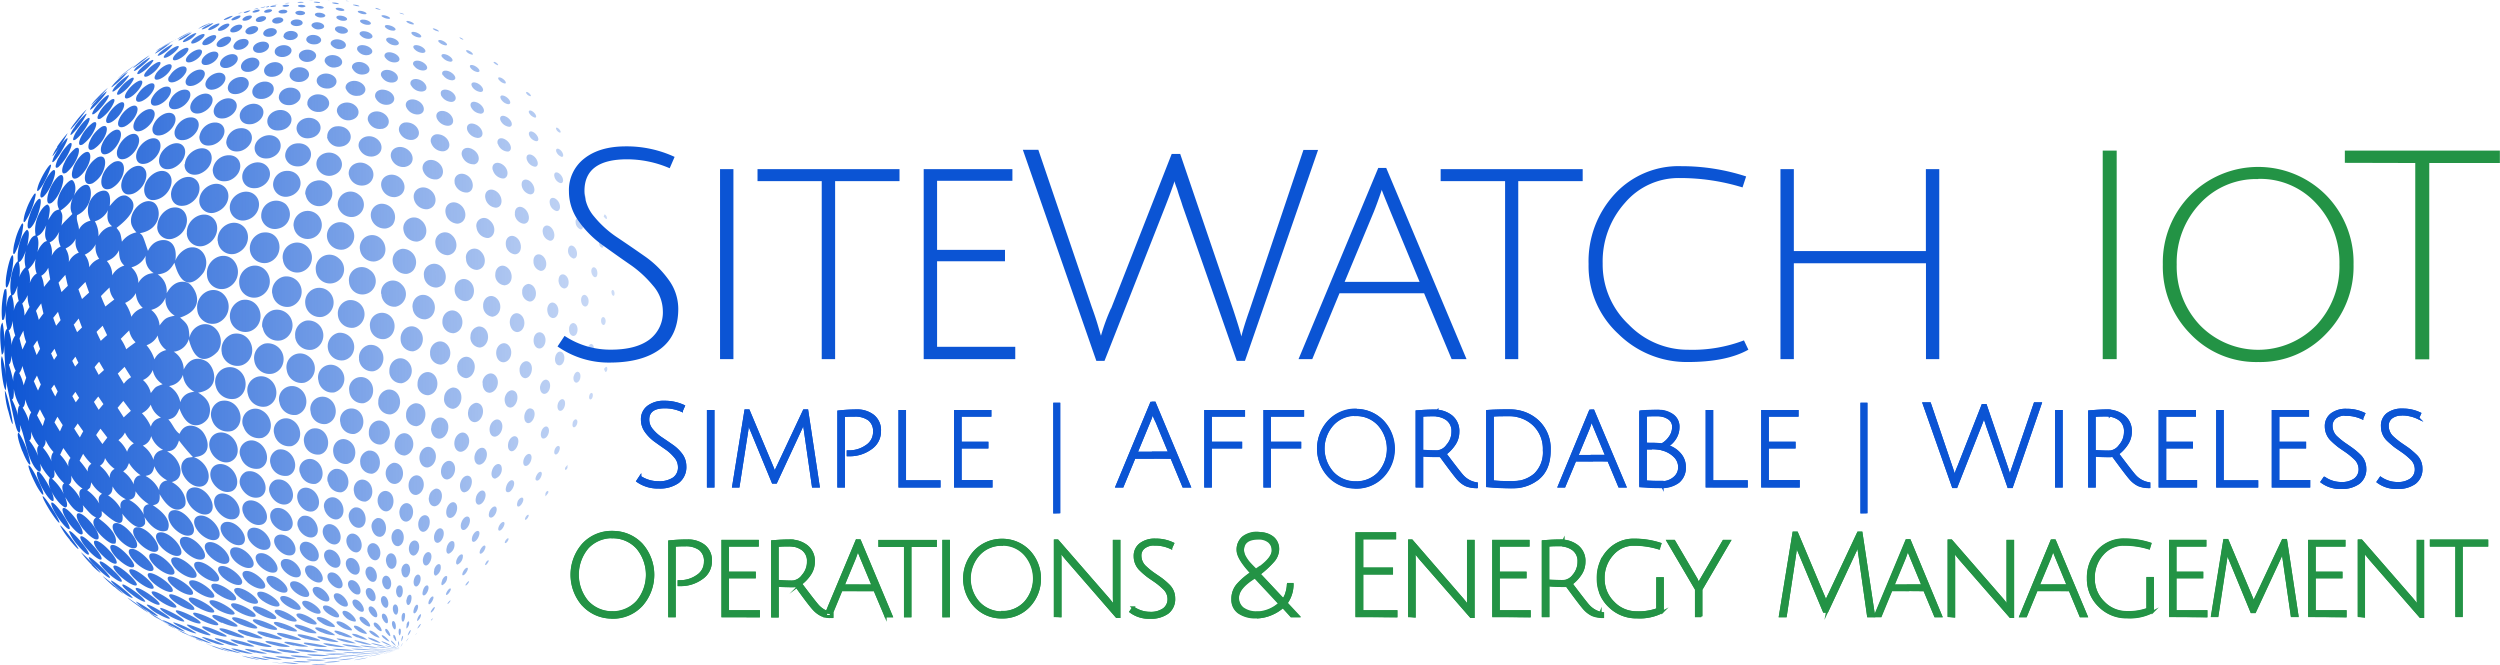
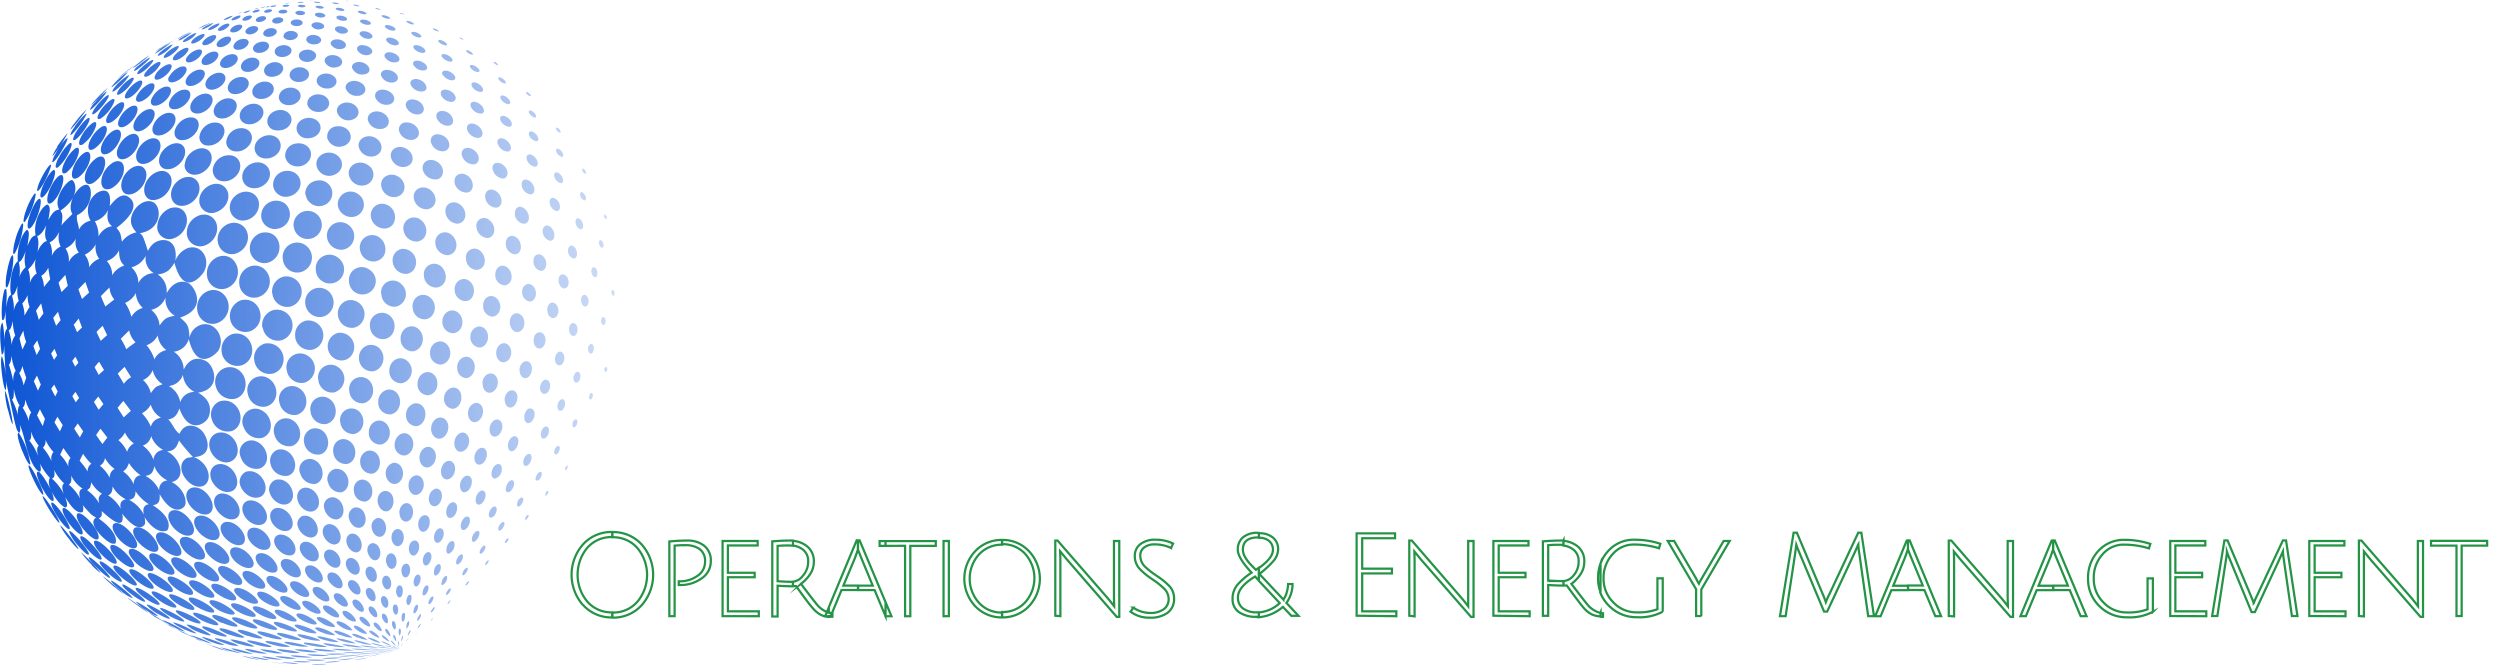
<svg xmlns="http://www.w3.org/2000/svg" viewBox="0 0 560.25 148.98">
  <defs>
    <style>.a,.c{fill:#239345;}.a,.b,.c,.d,.e,.f{fill-rule:evenodd;}.b,.f{fill:#0b54d4;}.b{stroke:#0b54d4;}.b,.c{stroke-miterlimit:10;}.b,.c,.d{stroke-width:0.5px;}.c,.d{stroke:#239345;}.d{fill:none;stroke-miterlimit:22.93;}.e{fill:url(#a);}</style>
    <linearGradient id="a" y1="74.49" x2="137.78" y2="74.49" gradientUnits="userSpaceOnUse">
      <stop offset="0" stop-color="#0b54d4" />
      <stop offset="1" stop-color="#0b54d4" stop-opacity="0.2" />
    </linearGradient>
  </defs>
-   <path class="a" d="M471.22,80.48V33.75h3.13V80.48Zm34.84.65a20.35,20.35,0,0,1-15.23-6.34,21.43,21.43,0,0,1-6.14-15.52,21.44,21.44,0,0,1,6.14-15.52,21.46,21.46,0,0,1,30.46,0,21.48,21.48,0,0,1,6.14,15.52,21.47,21.47,0,0,1-6.14,15.52,20.35,20.35,0,0,1-15.23,6.34Zm0-41A17.14,17.14,0,0,0,493,45.64a19.24,19.24,0,0,0-5.2,13.63,19.14,19.14,0,0,0,5.2,13.6,18.2,18.2,0,0,0,26.11,0,19.19,19.19,0,0,0,5.16-13.6,19.3,19.3,0,0,0-5.16-13.63,17,17,0,0,0-13-5.55Zm35.2-3.6v44h3.14v-44h15.82V33.75H525.48v2.74Z" transform="translate(0 0)" />
-   <path class="b" d="M152.8,92.06a9.47,9.47,0,0,0-3.76-.81c-2.52,0-3.79.93-3.79,2.8a3.52,3.52,0,0,0,.86,2.27,9.33,9.33,0,0,0,2.07,1.87c.82.55,1.63,1.1,2.44,1.67a8.81,8.81,0,0,1,2.08,2,4.4,4.4,0,0,1,.86,2.6,4.22,4.22,0,0,1-1.59,3.57,7.07,7.07,0,0,1-4.37,1.2,7.89,7.89,0,0,1-4.76-1.42l.62-.94a7.3,7.3,0,0,0,4.1,1.22,5.7,5.7,0,0,0,3.43-.89,3,3,0,0,0,1.19-2.58,3.47,3.47,0,0,0-.86-2.22,10.24,10.24,0,0,0-2.07-1.9c-.81-.56-1.63-1.13-2.44-1.72a9,9,0,0,1-2.08-2.1,4.5,4.5,0,0,1-.85-2.62,3.51,3.51,0,0,1,1.36-2.92,5.78,5.78,0,0,1,3.68-1.08,10.1,10.1,0,0,1,4.32.93l-.44,1ZM158.67,109V92.13h1.19V109Zm15.23-.88h-.7l-4.91-11.91c-.2-.47-.41-1-.62-1.63,0,0,0,.11,0,.28s0,.4-.09.69-.07.52-.1.71L165.49,109h-1.17L167.07,92h.7L173,104.46c.41,1,.62,1.58.62,1.63a14,14,0,0,1,.7-1.61L180.18,92h.7L183.45,109H182.2l-1.84-12.79a15.28,15.28,0,0,1-.18-1.69l-.76,1.72-5.52,11.88Zm14,.88V92.24A38.42,38.42,0,0,1,192,92a5.83,5.83,0,0,1,3.67,1.15,4.12,4.12,0,0,1,1.51,3.49,4.56,4.56,0,0,1-2,3.83A8,8,0,0,1,190.3,102H190v-.83h.18a6.7,6.7,0,0,0,4-1.22,3.71,3.71,0,0,0,1.72-3.16A3.28,3.28,0,0,0,194.72,94a5.23,5.23,0,0,0-3.18-.88c-.69,0-1.5,0-2.44.1V109Zm13.7,0V92.13h1.19v15.75h7.73V109Zm12.45,0V92.13h7.87v1h-6.67v6.12h6v1h-6v7.57h6.92V109Zm22.24,5.81V90.5h1.06v24.28Zm17.93-12.24L251.56,109h-1.33L258,90.29h.73L266.6,109h-1.4l-2.67-6.43Zm4.1-10.17a1.33,1.33,0,0,0-.11.31,20.09,20.09,0,0,1-.7,1.89l-2.85,6.9h7.42l-2.85-6.87a12.46,12.46,0,0,1-.91-2.23Zm11.8,16.6V92.13h8.64v1h-7.44v6.12h6.79v1h-6.79V109Zm13.26,0V92.13H292v1h-7.44v6.12h6.79v1h-6.79V109Zm20.45.26a8.11,8.11,0,0,1-6-2.51,9,9,0,0,1,0-12.33,8.51,8.51,0,0,1,12.09,0,9,9,0,0,1,0,12.33,8.09,8.09,0,0,1-6,2.51Zm0-16.29a6.82,6.82,0,0,0-5.19,2.2,8.12,8.12,0,0,0,0,10.81A7.23,7.23,0,0,0,309,106a8.15,8.15,0,0,0,0-10.81,6.78,6.78,0,0,0-5.18-2.2Zm13.66,16V92.21c1.49-.12,2.75-.18,3.79-.18a6.14,6.14,0,0,1,3.94,1.23,4.23,4.23,0,0,1,1.56,3.52,4.93,4.93,0,0,1-.88,2.83,8.57,8.57,0,0,1-2,2.1c2.06,2.73,3.33,4.37,3.81,4.9a5.37,5.37,0,0,0,3.22,1.74l0,.8a6.25,6.25,0,0,1-2.37-.42,5.82,5.82,0,0,1-1.8-1.37q-.9-1-3.93-5.16c-1.4,0-2.78,0-4.13-.13V109Zm4.67-7.76a3.13,3.13,0,0,0,2.18-1.35,4.61,4.61,0,0,0,1.17-3.13A3.23,3.23,0,0,0,324.31,94a5.08,5.08,0,0,0-3.17-.93c-.69,0-1.5,0-2.44.1v7.91c1.25.09,2.41.13,3.48.13Zm16.5,6.88A7.77,7.77,0,0,0,344,106.3a6.85,6.85,0,0,0,2-5.4,7.49,7.49,0,0,0-2.27-5.73,7.89,7.89,0,0,0-5.6-2.13c-1.57,0-2.78,0-3.63.1v14.77a37.84,37.84,0,0,0,4.15.18ZM338.16,92a9.21,9.21,0,0,1,6.5,2.4,8.42,8.42,0,0,1,2.61,6.52q0,4.13-2.4,6.2a9.09,9.09,0,0,1-6.19,2.08c-1.74,0-3.54-.09-5.39-.26V92.13c1.38-.1,3-.15,4.87-.15ZM353,103.13,350.57,109h-1.22l7-16.94h.7L364.21,109h-1.32l-2.44-5.84ZM356.69,94c-.26.78-.49,1.43-.7,2l-2.59,6.22H360l-2.57-6.2c-.4-1-.66-1.62-.78-2Zm10.92-1.74c1.23-.1,2.49-.15,3.79-.15a5.87,5.87,0,0,1,3.34.93,3.08,3.08,0,0,1,1.38,2.72,4.57,4.57,0,0,1-.72,2.49,5.15,5.15,0,0,1-1.77,1.74,5.84,5.84,0,0,1,2.81,1.77,4.27,4.27,0,0,1,1.11,2.88,4.07,4.07,0,0,1-1.41,3.37,6.22,6.22,0,0,1-4,1.14c-1.71,0-3.22-.06-4.54-.18V92.21Zm2.36,8.25-1.16,0v7.44c.74.07,1.94.11,3.6.11a4.12,4.12,0,0,0,2.79-1,3,3,0,0,0,1.11-2.39,3.39,3.39,0,0,0-1.11-2.51,6.06,6.06,0,0,0-2.86-1.52,10.92,10.92,0,0,0-2.37-.21Zm5-4.77a2.2,2.2,0,0,0-1.07-2,4.55,4.55,0,0,0-2.54-.69c-1,0-1.83,0-2.54.08v6.36c1.5,0,2.7,0,3.6.13a5.38,5.38,0,0,0,1.78-1.6,3.85,3.85,0,0,0,.77-2.32ZM382.48,109V92.13h1.19v15.75h7.74V109Zm12.45,0V92.13h7.87v1h-6.67v6.12h6v1h-6v7.57h6.93V109Zm22.24,5.81V90.5h1.06v24.28Zm21.74-10.3,5.38-13.7H445l4.69,13.81c.37,1.09.61,1.87.73,2.36.14-.57.38-1.35.73-2.34L456,90.42h1.3l-6.46,18.71h-.73l-4.8-13.75c-.07-.23-.14-.45-.22-.68s-.14-.42-.19-.59-.11-.32-.16-.45l-.1-.31a1.16,1.16,0,0,1,0-.15c-.21.62-.48,1.34-.8,2.15l-5.43,13.78h-.72L431.1,90.42h1.38l4.75,14c.22.62.41,1.18.56,1.69s.22.77.24.83a19,19,0,0,1,.88-2.42ZM460.79,109V92.13H462V109Zm7.42,0V92.21C469.7,92.09,471,92,472,92a6.16,6.16,0,0,1,3.94,1.23,4.23,4.23,0,0,1,1.56,3.52,4.94,4.94,0,0,1-.89,2.83,8.35,8.35,0,0,1-2,2.1c2.06,2.73,3.33,4.37,3.81,4.9a5.37,5.37,0,0,0,3.22,1.74l0,.8a6.19,6.19,0,0,1-2.36-.42,5.7,5.7,0,0,1-1.8-1.37q-.9-1-3.93-5.16c-1.4,0-2.78,0-4.13-.13V109Zm4.67-7.76a3.15,3.15,0,0,0,2.18-1.35,4.61,4.61,0,0,0,1.17-3.13A3.23,3.23,0,0,0,475,94a5.1,5.1,0,0,0-3.17-.93c-.69,0-1.5,0-2.44.1v7.91c1.25.09,2.41.13,3.48.13ZM484,109V92.13h7.87v1h-6.67v6.12h6v1h-6v7.57h6.92V109Zm12.9,0V92.13h1.19v15.75h7.73V109Zm12.45,0V92.13h7.86v1h-6.66v6.12h6v1h-6v7.57h6.92V109Zm16.3-16.11a3.66,3.66,0,0,0-2.29.67,2.28,2.28,0,0,0-.88,1.9A3.43,3.43,0,0,0,523.63,98a16.31,16.31,0,0,0,2.14,1.69q1.31.9,1.8,1.29c.33.26.73.61,1.2,1.06a4.07,4.07,0,0,1,1.27,2.93,3.84,3.84,0,0,1-1.44,3.26,6.45,6.45,0,0,1-4,1.1,6.84,6.84,0,0,1-4.32-1.35l.62-.9a6.58,6.58,0,0,0,3.74,1.19,5,5,0,0,0,3.07-.83,2.76,2.76,0,0,0,1.1-2.34,3.28,3.28,0,0,0-1.11-2.38,15.94,15.94,0,0,0-2.09-1.69c-.88-.6-1.49-1-1.83-1.31a15.88,15.88,0,0,1-1.22-1.08,4.2,4.2,0,0,1-1.32-3.06,3.29,3.29,0,0,1,1.23-2.72,5.3,5.3,0,0,1,3.41-1,8.78,8.78,0,0,1,3.92.86l-.44,1a8.43,8.43,0,0,0-3.71-.78Zm12.58,0a3.65,3.65,0,0,0-2.28.67,2.26,2.26,0,0,0-.88,1.9A3.41,3.41,0,0,0,536.21,98a17,17,0,0,0,2.14,1.69c.88.6,1.48,1,1.81,1.29s.72.61,1.19,1.06a4,4,0,0,1,1.27,2.93,3.84,3.84,0,0,1-1.44,3.26,6.45,6.45,0,0,1-4,1.1,6.84,6.84,0,0,1-4.32-1.35l.62-.9a6.63,6.63,0,0,0,3.74,1.19,5,5,0,0,0,3.07-.83,2.74,2.74,0,0,0,1.11-2.34,3.29,3.29,0,0,0-1.12-2.38,15.29,15.29,0,0,0-2.09-1.69c-.87-.6-1.48-1-1.83-1.31s-.75-.63-1.22-1.08a4.2,4.2,0,0,1-1.32-3.06A3.29,3.29,0,0,1,535,92.81a5.3,5.3,0,0,1,3.41-1,8.75,8.75,0,0,1,3.92.86l-.44,1A8.4,8.4,0,0,0,538.21,92.86Z" transform="translate(0 0)" />
-   <path class="b" d="M472.81,102.2v-1h.07a3.15,3.15,0,0,0,2.18-1.35,4.61,4.61,0,0,0,1.17-3.13A3.23,3.23,0,0,0,475,94a4.56,4.56,0,0,0-2.2-.87V92.07a5.87,5.87,0,0,1,3.13,1.19,4.23,4.23,0,0,1,1.56,3.52,4.94,4.94,0,0,1-.89,2.83,8.35,8.35,0,0,1-2,2.1c2.06,2.73,3.33,4.37,3.81,4.9a5.37,5.37,0,0,0,3.22,1.74l0,.8a6.19,6.19,0,0,1-2.36-.42,5.7,5.7,0,0,1-1.8-1.37q-.9-1-3.93-5.16ZM484,109V92.13h7.87v1h-6.67v6.12h6v1h-6v7.57h6.92V109Zm12.9,0V92.13h1.19v15.75h7.73V109Zm12.45,0V92.13h7.86v1h-6.66v6.12h6v1h-6v7.57h6.92V109Zm16.3-16.11a3.66,3.66,0,0,0-2.29.67,2.28,2.28,0,0,0-.88,1.9A3.43,3.43,0,0,0,523.63,98a16.31,16.31,0,0,0,2.14,1.69q1.31.9,1.8,1.29c.33.26.73.61,1.2,1.06a4.07,4.07,0,0,1,1.27,2.93,3.84,3.84,0,0,1-1.44,3.26,6.45,6.45,0,0,1-4,1.1,6.84,6.84,0,0,1-4.32-1.35l.62-.9a6.58,6.58,0,0,0,3.74,1.19,5,5,0,0,0,3.07-.83,2.76,2.76,0,0,0,1.1-2.34,3.28,3.28,0,0,0-1.11-2.38,15.94,15.94,0,0,0-2.09-1.69c-.88-.6-1.49-1-1.83-1.31a15.88,15.88,0,0,1-1.22-1.08,4.2,4.2,0,0,1-1.32-3.06,3.29,3.29,0,0,1,1.23-2.72,5.3,5.3,0,0,1,3.41-1,8.78,8.78,0,0,1,3.92.86l-.44,1a8.43,8.43,0,0,0-3.71-.78Zm12.58,0a3.65,3.65,0,0,0-2.28.67,2.26,2.26,0,0,0-.88,1.9A3.41,3.41,0,0,0,536.21,98a17,17,0,0,0,2.14,1.69c.88.6,1.48,1,1.81,1.29s.72.61,1.19,1.06a4,4,0,0,1,1.27,2.93,3.84,3.84,0,0,1-1.44,3.26,6.45,6.45,0,0,1-4,1.1,6.84,6.84,0,0,1-4.32-1.35l.62-.9a6.63,6.63,0,0,0,3.74,1.19,5,5,0,0,0,3.07-.83,2.74,2.74,0,0,0,1.11-2.34,3.29,3.29,0,0,0-1.12-2.38,15.29,15.29,0,0,0-2.09-1.69c-.87-.6-1.48-1-1.83-1.31s-.75-.63-1.22-1.08a4.2,4.2,0,0,1-1.32-3.06A3.29,3.29,0,0,1,535,92.81a5.3,5.3,0,0,1,3.41-1,8.75,8.75,0,0,1,3.92.86l-.44,1A8.4,8.4,0,0,0,538.21,92.86Zm-65.4-.79v1.06a7.43,7.43,0,0,0-1-.06c-.69,0-1.5,0-2.44.1v7.91c1.22.09,2.36.13,3.41.13v1c-1.15,0-2.29-.06-3.41-.13V109h-1.19V92.21C469.7,92.09,471,92,472,92a7.09,7.09,0,0,1,.81,0Zm-100.25,17v-1a4.05,4.05,0,0,0,2.64-1,3,3,0,0,0,1.11-2.39,3.39,3.39,0,0,0-1.11-2.51,6,6,0,0,0-2.64-1.46v-1.2A5.44,5.44,0,0,0,374.19,98a3.85,3.85,0,0,0,.77-2.32,2.2,2.2,0,0,0-1.07-2,4,4,0,0,0-1.33-.56v-1a5.4,5.4,0,0,1,2.18.84,3.08,3.08,0,0,1,1.38,2.72,4.57,4.57,0,0,1-.72,2.49,5.15,5.15,0,0,1-1.77,1.74,5.84,5.84,0,0,1,2.81,1.77,4.27,4.27,0,0,1,1.11,2.88,4.07,4.07,0,0,1-1.41,3.37,5.87,5.87,0,0,1-3.58,1.13Zm9.92-.12V92.13h1.19v15.75h7.74V109Zm12.45,0V92.13h7.87v1h-6.67v6.12h6v1h-6v7.57h6.93V109Zm22.24,5.81V90.5h1.06v24.28Zm21.74-10.3,5.38-13.7H445l4.69,13.81c.37,1.09.61,1.87.73,2.36.14-.57.38-1.35.73-2.34L456,90.42h1.3l-6.46,18.71h-.73l-4.8-13.75c-.07-.23-.14-.45-.22-.68s-.14-.42-.19-.59-.11-.32-.16-.45l-.1-.31a1.16,1.16,0,0,1,0-.15c-.21.62-.48,1.34-.8,2.15l-5.43,13.78h-.72L431.1,90.42h1.38l4.75,14c.22.62.41,1.18.56,1.69s.22.77.24.83a19,19,0,0,1,.88-2.42ZM460.79,109V92.13H462V109ZM372.56,92.15v1a5.22,5.22,0,0,0-1.21-.13c-1,0-1.83,0-2.54.08v6.36c1.5,0,2.7,0,3.6.13l.15-.08v1.2l-.22-.06a10.92,10.92,0,0,0-2.37-.21l-1.16,0v7.44c.74.07,1.94.11,3.6.11h.15v1h-.41c-1.71,0-3.22-.06-4.54-.18V92.21c1.23-.1,2.49-.15,3.79-.15a7.27,7.27,0,0,1,1.16.09Zm-15.84,11v-1H360l-2.57-6.2c-.37-.9-.62-1.54-.75-1.9V92h.38L364.21,109h-1.32l-2.44-5.84Zm0-11.1v2l0-.07c-.26.78-.49,1.43-.7,2l-2.59,6.22h3.32v1H353L350.57,109h-1.22l7-16.94Zm-16.44,17V108A7.16,7.16,0,0,0,344,106.3a6.85,6.85,0,0,0,2-5.4,7.49,7.49,0,0,0-2.27-5.73,7.73,7.73,0,0,0-3.48-1.89V92.17a8.8,8.8,0,0,1,4.38,2.21,8.42,8.42,0,0,1,2.61,6.52q0,4.13-2.4,6.2A8.57,8.57,0,0,1,340.28,109.08Zm0-16.91v1.11a9.06,9.06,0,0,0-2.12-.24c-1.57,0-2.78,0-3.63.1v14.77a37.84,37.84,0,0,0,4.15.18,11.71,11.71,0,0,0,1.6-.11v1.1a11.75,11.75,0,0,1-1.6.1c-1.74,0-3.54-.09-5.39-.26V92.13c1.38-.1,3-.15,4.87-.15a11.15,11.15,0,0,1,2.12.19Zm-18.16,10v-1h.06a3.13,3.13,0,0,0,2.18-1.35,4.61,4.61,0,0,0,1.17-3.13A3.23,3.23,0,0,0,324.31,94a4.56,4.56,0,0,0-2.19-.87V92.07a5.84,5.84,0,0,1,3.12,1.19,4.23,4.23,0,0,1,1.56,3.52,4.93,4.93,0,0,1-.88,2.83,8.57,8.57,0,0,1-2,2.1c2.06,2.73,3.33,4.37,3.81,4.9a5.37,5.37,0,0,0,3.22,1.74l0,.8a6.25,6.25,0,0,1-2.37-.42,5.82,5.82,0,0,1-1.8-1.37q-.9-1-3.93-5.16Zm0-10.13v1.06a7.7,7.7,0,0,0-1-.06c-.69,0-1.5,0-2.44.1v7.91c1.22.09,2.36.13,3.42.13v1c-1.16,0-2.3-.06-3.42-.13V109h-1.19V92.21c1.49-.12,2.75-.18,3.79-.18a7.38,7.38,0,0,1,.82,0Zm-18.28,17.16v-1.09h0A6.81,6.81,0,0,0,309,106a8.15,8.15,0,0,0,0-10.81,6.78,6.78,0,0,0-5.18-2.2h0V91.87a8.06,8.06,0,0,1,6,2.52,9,9,0,0,1,0,12.33A8.09,8.09,0,0,1,303.84,109.23Zm0-17.36v1.07a6.81,6.81,0,0,0-5.18,2.2,8.12,8.12,0,0,0,0,10.81,6.81,6.81,0,0,0,5.18,2.19v1.09h0a8.11,8.11,0,0,1-6-2.51,9,9,0,0,1,0-12.33,8.08,8.08,0,0,1,6-2.52Zm-45.46,10.67v-1.07h3.71l-2.85-6.87a20.87,20.87,0,0,1-.86-2v-2.3h.39L266.6,109h-1.4l-2.67-6.43ZM270.13,109V92.13h8.64v1h-7.44v6.12h6.79v1h-6.79V109Zm13.26,0V92.13H292v1h-7.44v6.12h6.79v1h-6.79V109ZM152.8,92.06a9.47,9.47,0,0,0-3.76-.81c-2.52,0-3.79.93-3.79,2.8a3.52,3.52,0,0,0,.86,2.27,9.33,9.33,0,0,0,2.07,1.87c.82.55,1.63,1.1,2.44,1.67a8.81,8.81,0,0,1,2.08,2,4.4,4.4,0,0,1,.86,2.6,4.22,4.22,0,0,1-1.59,3.57,7.07,7.07,0,0,1-4.37,1.2,7.89,7.89,0,0,1-4.76-1.42l.62-.94a7.3,7.3,0,0,0,4.1,1.22,5.7,5.7,0,0,0,3.43-.89,3,3,0,0,0,1.19-2.58,3.47,3.47,0,0,0-.86-2.22,10.24,10.24,0,0,0-2.07-1.9c-.81-.56-1.63-1.13-2.44-1.72a9,9,0,0,1-2.08-2.1,4.5,4.5,0,0,1-.85-2.62,3.51,3.51,0,0,1,1.36-2.92,5.78,5.78,0,0,1,3.68-1.08,10.1,10.1,0,0,1,4.32.93l-.44,1Zm105.58-1.77v2.3a.68.68,0,0,1-.05-.22,1.33,1.33,0,0,0-.11.31,20.09,20.09,0,0,1-.7,1.89l-2.85,6.9h3.71v1.07h-4.15L251.56,109h-1.33L258,90.29ZM158.67,109V92.13h1.19V109Zm15.23-.88h-.7l-4.91-11.91c-.2-.47-.41-1-.62-1.63,0,0,0,.11,0,.28s0,.4-.09.69-.07.52-.1.71L165.49,109h-1.17L167.07,92h.7L173,104.46c.41,1,.62,1.58.62,1.63a14,14,0,0,1,.7-1.61L180.18,92h.7L183.45,109H182.2l-1.84-12.79a15.28,15.28,0,0,1-.18-1.69l-.76,1.72-5.52,11.88Zm14,.88V92.24A38.42,38.42,0,0,1,192,92a5.83,5.83,0,0,1,3.67,1.15,4.12,4.12,0,0,1,1.51,3.49,4.56,4.56,0,0,1-2,3.83A8,8,0,0,1,190.3,102H190v-.83h.18a6.7,6.7,0,0,0,4-1.22,3.71,3.71,0,0,0,1.72-3.16A3.28,3.28,0,0,0,194.72,94a5.23,5.23,0,0,0-3.18-.88c-.69,0-1.5,0-2.44.1V109Zm13.7,0V92.13h1.19v15.75h7.73V109Zm12.45,0V92.13h7.87v1h-6.67v6.12h6v1h-6v7.57h6.92V109Zm22.24,5.81V90.5h1.06v24.28Z" transform="translate(0 0)" />
-   <path class="c" d="M130.71,135.62a10.3,10.3,0,0,1,0-13.64,9.12,9.12,0,0,1,13.07,0,10.27,10.27,0,0,1,0,13.64,9.09,9.09,0,0,1-13.07,0Zm.92-12.83a9.44,9.44,0,0,0,0,12,7.65,7.65,0,0,0,11.2,0,9.41,9.41,0,0,0,0-12,7.69,7.69,0,0,0-11.22,0ZM150,138.08V121.35a38.47,38.47,0,0,1,4.12-.21,5.87,5.87,0,0,1,3.67,1.15,4.14,4.14,0,0,1,1.5,3.49,4.53,4.53,0,0,1-2.05,3.83,8,8,0,0,1-4.85,1.49h-.28v-.83h.18a6.7,6.7,0,0,0,4-1.22,3.71,3.71,0,0,0,1.71-3.16,3.28,3.28,0,0,0-1.2-2.83,5.27,5.27,0,0,0-3.18-.88c-.7,0-1.51,0-2.44.1v15.8Zm11.93,0V121.24h7.86v1h-6.67v6.12h6v1h-6V137h6.93v1.09Zm11.12,0V121.32c1.49-.12,2.75-.18,3.79-.18a6.16,6.16,0,0,1,3.94,1.23,4.23,4.23,0,0,1,1.56,3.52,5,5,0,0,1-.88,2.83,8.57,8.57,0,0,1-2,2.1c2.06,2.73,3.33,4.37,3.81,4.9a5.37,5.37,0,0,0,3.22,1.74l0,.8a6.23,6.23,0,0,1-2.36-.42,5.82,5.82,0,0,1-1.8-1.37q-.9-1-3.93-5.16c-1.4,0-2.78,0-4.13-.13v6.9Zm4.67-7.75a3.17,3.17,0,0,0,2.18-1.35,4.65,4.65,0,0,0,1.17-3.14,3.23,3.23,0,0,0-1.22-2.73,5.1,5.1,0,0,0-3.17-.93c-.69,0-1.5,0-2.44.1v7.91c1.25.09,2.41.14,3.48.14Zm10.78,1.91-2.41,5.84h-1.22L192,121.14h.7l7.11,16.94h-1.32L196,132.24Zm3.71-9.18c-.26.78-.49,1.43-.7,2L189,131.23h6.64L193,125c-.4-1-.65-1.62-.78-2Zm10.58-.75h-5.71v-1.07h12.59v1.07H204v15.77h-1.17V122.31Zm8.63,15.77V121.24h1.19v16.84Zm13.09.26a8.09,8.09,0,0,1-6-2.51,9,9,0,0,1,0-12.33,8.51,8.51,0,0,1,12.09,0,9,9,0,0,1,0,12.33,8.11,8.11,0,0,1-6,2.51Zm0-16.29a6.79,6.79,0,0,0-5.19,2.2,8.09,8.09,0,0,0,0,10.81,7.22,7.22,0,0,0,10.36,0,8.15,8.15,0,0,0,0-10.81,6.74,6.74,0,0,0-5.17-2.2Zm11.88,16V121.14H237l11.06,12.71c.39.45.76.9,1.1,1.34l.53.69c0-.42-.05-1.23-.05-2.44v-12.2h1.19v17h-.57L239,125.27l-1.43-1.74c0,.34.06,1.16.06,2.44v12.11ZM258.7,122a3.66,3.66,0,0,0-2.28.68,2.22,2.22,0,0,0-.88,1.89,3.43,3.43,0,0,0,1.17,2.52,16.46,16.46,0,0,0,2.14,1.7c.87.59,1.47,1,1.8,1.28a15.12,15.12,0,0,1,1.19,1.06,4,4,0,0,1,1.27,2.94,3.84,3.84,0,0,1-1.44,3.25,6.45,6.45,0,0,1-4,1.1,6.89,6.89,0,0,1-4.32-1.34l.63-.91a6.57,6.57,0,0,0,3.73,1.19,5.06,5.06,0,0,0,3.08-.83,2.76,2.76,0,0,0,1.1-2.34,3.25,3.25,0,0,0-1.12-2.38,15.77,15.77,0,0,0-2.08-1.69c-.88-.6-1.49-1-1.83-1.31a14.19,14.19,0,0,1-1.22-1.08,4.17,4.17,0,0,1-1.33-3.06,3.27,3.27,0,0,1,1.24-2.72,5.29,5.29,0,0,1,3.41-1,8.78,8.78,0,0,1,3.92.86l-.45,1a8.37,8.37,0,0,0-3.71-.78Zm29.92,9h1a7.24,7.24,0,0,1-1.37,4.23l2.7,2.9H289.4L287.5,136a9.56,9.56,0,0,1-2.85,1.72,8.69,8.69,0,0,1-3.11.62,6.46,6.46,0,0,1-3.93-1.05,3.44,3.44,0,0,1-1.42-2.95,4.73,4.73,0,0,1,1.12-3.2,15.5,15.5,0,0,1,3.14-2.69c-2.06-2.21-3.09-3.92-3.09-5.11a3.54,3.54,0,0,1,1.17-2.81,5,5,0,0,1,3.4-1,4.71,4.71,0,0,1,3.34,1,3.32,3.32,0,0,1,1.12,2.52,4.13,4.13,0,0,1-1.12,2.76,21.06,21.06,0,0,1-3.08,2.83l5.37,5.73a4.39,4.39,0,0,0,.75-1.58,6.74,6.74,0,0,0,.31-1.89Zm-6.93,6.41a7.68,7.68,0,0,0,5.06-2.1l-5.52-5.92c-2.56,1.56-3.84,3.11-3.84,4.67a3,3,0,0,0,1.11,2.46,5,5,0,0,0,3.19.89Zm3.53-14a2.51,2.51,0,0,0-.84-2,3.51,3.51,0,0,0-2.38-.73q-3.47,0-3.47,2.75a3.37,3.37,0,0,0,.45,1.57,7.75,7.75,0,0,0,1,1.43c.35.39.83.89,1.46,1.51,2.54-1.67,3.81-3.18,3.81-4.51ZM304,138.08V119.53h8.61v1.09h-7.36v6.82h6.66v1.07h-6.66V137h7.65v1.09Zm11.8,0V121.14h.57l11,12.71c.4.45.77.9,1.1,1.34l.53.69c0-.42,0-1.23,0-2.44v-12.2h1.2v17h-.57l-11.27-12.92-1.42-1.74c0,.34.05,1.16.05,2.44v12.11Zm18.85,0V121.24h7.86v1h-6.67v6.12h6v1h-6V137h6.93v1.09Zm11.12,0V121.32c1.49-.12,2.75-.18,3.79-.18a6.16,6.16,0,0,1,3.94,1.23,4.23,4.23,0,0,1,1.56,3.52,5,5,0,0,1-.88,2.83,8.57,8.57,0,0,1-2,2.1c2.06,2.73,3.33,4.37,3.81,4.9a5.37,5.37,0,0,0,3.22,1.74l0,.8a6.19,6.19,0,0,1-2.36-.42,5.82,5.82,0,0,1-1.8-1.37q-.9-1-3.93-5.16c-1.4,0-2.78,0-4.13-.13v6.9Zm4.67-7.75A3.19,3.19,0,0,0,352.6,129a4.65,4.65,0,0,0,1.17-3.14,3.23,3.23,0,0,0-1.22-2.73,5.1,5.1,0,0,0-3.17-.93c-.69,0-1.5,0-2.44.1v7.91c1.25.09,2.41.14,3.48.14Zm15.74-8.28a6.24,6.24,0,0,0-4.84,2.19,7.77,7.77,0,0,0-2,5.38,7.37,7.37,0,0,0,2.21,5.41,7.08,7.08,0,0,0,5.2,2.22,12.31,12.31,0,0,0,4.66-.7v-6.93h1.19v7.48a11,11,0,0,1-5.74,1.24,8.58,8.58,0,0,1-6.25-2.51,8.39,8.39,0,0,1-2.54-6.19,8.74,8.74,0,0,1,2.3-6.17,7.68,7.68,0,0,1,5.92-2.49,18.67,18.67,0,0,1,5.74.91l-.31,1a18.67,18.67,0,0,0-5.58-.83Zm15.06,16h-1.16v-6l-6.36-10.82h1.43l4.9,8.36a12.27,12.27,0,0,0,.65,1.22c.1-.23.32-.63.65-1.2l4.9-8.38h1.35l-6.36,10.88v6Zm28.21-1h-.7L403.3,124q-.46-1.08-.75-1.92l-.26,2-2.13,14h-1.27l3.06-18.7h.73l5.79,13.75a16.22,16.22,0,0,1,.7,1.81,19.35,19.35,0,0,1,.8-1.79l6.46-13.77h.7l2.83,18.7h-1.3l-2-14.09a13.81,13.81,0,0,1-.21-2,1.12,1.12,0,0,0-.11.24c-.06.15-.17.39-.32.73s-.29.69-.45,1l-6.12,13.1Zm14.36-4.88-2.41,5.84h-1.22l7.06-16.94h.7L435,138.08H433.7l-2.44-5.84Zm3.71-9.18c-.26.78-.49,1.43-.7,2l-2.59,6.22h6.64l-2.57-6.2c-.4-1-.66-1.62-.78-2Zm9.18,15V121.14h.57l11.05,12.71c.4.45.77.9,1.1,1.34l.53.69c0-.42-.05-1.23-.05-2.44v-12.2h1.2v17h-.57l-11.27-12.92-1.42-1.74c0,.34.05,1.16.05,2.44v12.11Zm19.68-5.84L454,138.08h-1.22l7-16.94h.7l7.11,16.94h-1.32l-2.44-5.84Zm3.71-9.18c-.26.78-.49,1.43-.7,2l-2.6,6.22h6.65l-2.57-6.2c-.4-1-.66-1.62-.78-2Zm15.89-1a6.24,6.24,0,0,0-4.84,2.19,7.81,7.81,0,0,0-1.95,5.38,7.36,7.36,0,0,0,2.2,5.41,7.1,7.1,0,0,0,5.2,2.22,12.31,12.31,0,0,0,4.66-.7v-6.93h1.19v7.48a11,11,0,0,1-5.73,1.24,8.56,8.56,0,0,1-6.25-2.51,8.36,8.36,0,0,1-2.55-6.19,8.79,8.79,0,0,1,2.3-6.17,7.7,7.7,0,0,1,5.93-2.49,18.61,18.61,0,0,1,5.73.91l-.31,1a18.67,18.67,0,0,0-5.58-.83Zm10.35,16V121.24h7.86v1H487.5v6.12h6v1h-6V137h6.93v1.09Zm18.93-.88h-.7l-4.91-11.91c-.21-.47-.41-1-.62-1.63,0,0,0,.11,0,.28s-.06.4-.09.69-.07.52-.1.71l-1.95,12.74h-1.17l2.75-16.94h.7l5.24,12.43c.42,1,.63,1.58.63,1.63a14,14,0,0,1,.7-1.61l5.84-12.45h.7l2.56,16.94h-1.24l-1.84-12.79a15.28,15.28,0,0,1-.18-1.69l-.76,1.72-5.52,11.88Zm12.23.88V121.24h7.87v1h-6.67v6.12h6v1h-6V137h6.92v1.09Zm11.12,0V121.14h.57l11.06,12.71c.4.45.76.9,1.1,1.34l.53.69c0-.42-.05-1.23-.05-2.44v-12.2H543v17h-.57l-11.26-12.92-1.42-1.74c0,.34,0,1.16,0,2.44v12.11Zm21.87-15.77h-5.71v-1.07h12.58v1.07h-5.71v15.77h-1.16Z" transform="translate(0 0)" />
  <path class="d" d="M460.09,132.24v-1h3.33l-2.57-6.2c-.37-.9-.62-1.54-.76-1.9v-2h.39l7.11,16.94h-1.32l-2.44-5.84ZM476,122.05a6.24,6.24,0,0,0-4.84,2.19,7.81,7.81,0,0,0-1.95,5.38,7.36,7.36,0,0,0,2.2,5.41,7.1,7.1,0,0,0,5.2,2.22,12.31,12.31,0,0,0,4.66-.7v-6.93h1.19v7.48a11,11,0,0,1-5.73,1.24,8.56,8.56,0,0,1-6.25-2.51,8.36,8.36,0,0,1-2.55-6.19,8.79,8.79,0,0,1,2.3-6.17,7.7,7.7,0,0,1,5.93-2.49,18.61,18.61,0,0,1,5.73.91l-.31,1a18.67,18.67,0,0,0-5.58-.83Zm10.35,16V121.24h7.86v1H487.5v6.12h6v1h-6V137h6.93v1.09Zm18.93-.88h-.7l-4.91-11.91c-.21-.47-.41-1-.62-1.63,0,0,0,.11,0,.28s-.06.4-.09.69-.07.52-.1.71l-1.95,12.74h-1.17l2.75-16.94h.7l5.24,12.43c.42,1,.63,1.58.63,1.63a14,14,0,0,1,.7-1.61l5.84-12.45h.7l2.56,16.94h-1.24l-1.84-12.79a15.28,15.28,0,0,1-.18-1.69l-.76,1.72-5.52,11.88Zm12.23.88V121.24h7.87v1h-6.67v6.12h6v1h-6V137h6.92v1.09Zm11.12,0V121.14h.57l11.06,12.71c.4.45.76.9,1.1,1.34l.53.69c0-.42-.05-1.23-.05-2.44v-12.2H543v17h-.57l-11.26-12.92-1.42-1.74c0,.34,0,1.16,0,2.44v12.11Zm21.87-15.77h-5.71v-1.07h12.58v1.07h-5.71v15.77h-1.16Zm-90.37-1.17v2l0-.07c-.26.78-.49,1.43-.7,2l-2.6,6.22h3.32v1h-3.73L454,138.08h-1.22l7-16.94Zm-32.56,11.1v-1h3.32l-2.57-6.2c-.37-.9-.62-1.54-.75-1.9v-2h.39L435,138.08H433.7l-2.44-5.84Zm9.15,5.84V121.14h.57l11.05,12.71c.4.45.77.9,1.1,1.34l.53.69c0-.42-.05-1.23-.05-2.44v-12.2h1.2v17h-.57l-11.27-12.92-1.42-1.74c0,.34.05,1.16.05,2.44v12.11Zm-9.15-16.94v2l0-.07c-.26.78-.49,1.43-.7,2l-2.59,6.22h3.32v1h-3.74l-2.41,5.84h-1.22l7.06-16.94Zm-68.89,17.1v-.88a4.86,4.86,0,0,0,.55.1l0,.8-.52,0Zm0-5.44v-6.47a8.24,8.24,0,0,1,1.75-2.86,7.68,7.68,0,0,1,5.92-2.49,18.67,18.67,0,0,1,5.74.91l-.31,1a18.67,18.67,0,0,0-5.58-.83,6.24,6.24,0,0,0-4.84,2.19,7.77,7.77,0,0,0-2,5.38,7.37,7.37,0,0,0,2.21,5.41,7.08,7.08,0,0,0,5.2,2.22,12.31,12.31,0,0,0,4.66-.7v-6.93h1.19v7.48a11,11,0,0,1-5.74,1.24,8.58,8.58,0,0,1-6.25-2.51,8.36,8.36,0,0,1-2-3Zm22.58,5.28h-1.16v-6l-6.36-10.82h1.43l4.9,8.36a12.27,12.27,0,0,0,.65,1.22c.1-.23.32-.63.65-1.2l4.9-8.38h1.35l-6.36,10.88v6Zm28.21-1h-.7L403.3,124q-.46-1.08-.75-1.92l-.26,2-2.13,14h-1.27l3.06-18.7h.73l5.79,13.75a16.22,16.22,0,0,1,.7,1.81,19.35,19.35,0,0,1,.8-1.79l6.46-13.77h.7l2.83,18.7h-1.3l-2-14.09a13.81,13.81,0,0,1-.21-2,1.12,1.12,0,0,0-.11.24c-.06.15-.17.39-.32.73s-.29.69-.45,1Zm-50.79-10.79v6.47a8.78,8.78,0,0,1-.55-3.16,9.54,9.54,0,0,1,.55-3.31Zm0,11v.88a5.7,5.7,0,0,1-1.84-.4,5.82,5.82,0,0,1-1.8-1.37q-.9-1-3.93-5.16h-.72v-1h.07A3.19,3.19,0,0,0,352.6,129a4.65,4.65,0,0,0,1.17-3.14,3.23,3.23,0,0,0-1.22-2.73,4.56,4.56,0,0,0-2.2-.87v-1.06a5.87,5.87,0,0,1,3.13,1.19,4.23,4.23,0,0,1,1.56,3.52,5,5,0,0,1-.88,2.83,8.57,8.57,0,0,1-2,2.1c2.06,2.73,3.33,4.37,3.81,4.9A5.63,5.63,0,0,0,358.64,137.36Zm-8.29-16.18v1.06a7.43,7.43,0,0,0-1-.06c-.69,0-1.5,0-2.44.1v7.91c1.22.09,2.36.13,3.41.14v1c-1.15,0-2.29-.06-3.41-.13v6.9h-1.19V121.32c1.49-.12,2.75-.18,3.79-.18a7.09,7.09,0,0,1,.81,0Zm-68.28,17.17v-1a7.89,7.89,0,0,0,4.68-2.09l-4.68-5v-2.86q3.15-2.25,3.15-4.06a2.51,2.51,0,0,0-.84-2,3.45,3.45,0,0,0-2.31-.73v-1a4.61,4.61,0,0,1,3.2,1,3.32,3.32,0,0,1,1.12,2.52,4.13,4.13,0,0,1-1.12,2.76,21.06,21.06,0,0,1-3.08,2.83l5.37,5.73a4.39,4.39,0,0,0,.75-1.58,6.74,6.74,0,0,0,.31-1.89h1a7.24,7.24,0,0,1-1.37,4.23l2.7,2.9H289.4L287.5,136a9.56,9.56,0,0,1-2.85,1.72,8.91,8.91,0,0,1-2.58.6Zm21.91-.27V119.53h8.61v1.09h-7.36v6.82h6.66v1.07h-6.66V137h7.65v1.09Zm11.8,0V121.14h.57l11,12.71c.4.45.77.9,1.1,1.34l.53.69c0-.42,0-1.23,0-2.44v-12.2h1.2v17h-.57l-11.27-12.92-1.42-1.74c0,.34.05,1.16.05,2.44v12.11Zm18.85,0V121.24h7.86v1h-6.67v6.12h6v1h-6V137h6.93v1.09Zm-52.56-18.55v1H282q-3.47,0-3.47,2.75a3.37,3.37,0,0,0,.45,1.57,7.75,7.75,0,0,0,1,1.43c.35.39.83.89,1.46,1.51l.66-.45v2.86l-.84-.9c-2.56,1.56-3.84,3.11-3.84,4.67a3,3,0,0,0,1.11,2.46,5,5,0,0,0,3.19.89h.38v1l-.53,0a6.46,6.46,0,0,1-3.93-1.05,3.44,3.44,0,0,1-1.42-2.95,4.73,4.73,0,0,1,1.12-3.2,15.5,15.5,0,0,1,3.14-2.69c-2.06-2.21-3.09-3.92-3.09-5.11a3.54,3.54,0,0,1,1.17-2.81,5,5,0,0,1,3.4-1Zm-57.52,18.81v-1.09h0a6.77,6.77,0,0,0,5.17-2.19,8.15,8.15,0,0,0,0-10.81,6.74,6.74,0,0,0-5.17-2.2h0V121a8.08,8.08,0,0,1,6,2.52,9,9,0,0,1,0,12.33,8.11,8.11,0,0,1-6,2.51Zm11.9-.26V121.14H237l11.06,12.71c.39.45.76.9,1.1,1.34l.53.69c0-.42-.05-1.23-.05-2.44v-12.2h1.19v17h-.57L239,125.27l-1.43-1.74c0,.34.06,1.16.06,2.44v12.11ZM258.7,122a3.66,3.66,0,0,0-2.28.68,2.22,2.22,0,0,0-.88,1.89,3.43,3.43,0,0,0,1.17,2.52,16.46,16.46,0,0,0,2.14,1.7c.87.59,1.47,1,1.8,1.28a15.12,15.12,0,0,1,1.19,1.06,4,4,0,0,1,1.27,2.94,3.84,3.84,0,0,1-1.44,3.25,6.45,6.45,0,0,1-4,1.1,6.89,6.89,0,0,1-4.32-1.34l.63-.91a6.57,6.57,0,0,0,3.73,1.19,5.06,5.06,0,0,0,3.08-.83,2.76,2.76,0,0,0,1.1-2.34,3.25,3.25,0,0,0-1.12-2.38,15.77,15.77,0,0,0-2.08-1.69c-.88-.6-1.49-1-1.83-1.31a14.19,14.19,0,0,1-1.22-1.08,4.17,4.17,0,0,1-1.33-3.06,3.27,3.27,0,0,1,1.24-2.72,5.29,5.29,0,0,1,3.41-1,8.78,8.78,0,0,1,3.92.86l-.45,1A8.37,8.37,0,0,0,258.7,122Zm-34.15-1v1.07a6.79,6.79,0,0,0-5.17,2.2,8.09,8.09,0,0,0,0,10.81,6.78,6.78,0,0,0,5.17,2.19v1.09h0a8.09,8.09,0,0,1-6-2.51,9,9,0,0,1,0-12.33,8.06,8.06,0,0,1,6-2.52Zm-26.1,17.09v-3.15l1.33,3.16h-1.33Zm0-15.76v-1.07h11.26v1.07H204v15.77h-1.17V122.31Zm13,15.77V121.24h1.19v16.84Zm-13-16.84v1.07h-1.33v-1.07Zm0,13.68v3.15L196,132.24h-3.74v-1h3.32L193,125c-.37-.9-.62-1.54-.75-1.9v-2h.39Zm-6.17-13.78v2l0-.07c-.26.78-.49,1.43-.7,2L189,131.23h3.32v1h-3.74l-2.41,5.84h-.41v.14c.25,0,.51,0,.78,0l0-.8a4.67,4.67,0,0,1-.81-.17v-1.15l6.25-15Zm-6.56,15v1.15a5.8,5.8,0,0,1-2.41-1.57c-.48-.53-1.75-2.17-3.81-4.9a8.57,8.57,0,0,0,2-2.1,5,5,0,0,0,.88-2.83,4.23,4.23,0,0,0-1.56-3.52,5.84,5.84,0,0,0-3.12-1.19v1.06a4.56,4.56,0,0,1,2.19.87,3.23,3.23,0,0,1,1.22,2.73,4.65,4.65,0,0,1-1.17,3.14,3.17,3.17,0,0,1-2.18,1.35h-.06v1h.71q3,4.2,3.93,5.16a5.82,5.82,0,0,0,1.8,1.37,5.23,5.23,0,0,0,1.58.38v-.14h-.81Zm-48.47-16.92a8.59,8.59,0,0,1,6.53,2.76,10.27,10.27,0,0,1,0,13.64,8.56,8.56,0,0,1-6.53,2.77v-1.14a7.12,7.12,0,0,0,5.6-2.44,9.41,9.41,0,0,0,0-12,7.15,7.15,0,0,0-5.6-2.43v-1.14Zm40.45,2v1.06a7.7,7.7,0,0,0-1-.06c-.69,0-1.5,0-2.44.1v7.91c1.22.09,2.36.13,3.42.14v1c-1.16,0-2.3-.06-3.42-.13v6.9h-1.19V121.32c1.49-.12,2.75-.18,3.79-.18a7.38,7.38,0,0,1,.82,0ZM150,138.08V121.35a38.47,38.47,0,0,1,4.12-.21,5.87,5.87,0,0,1,3.67,1.15,4.14,4.14,0,0,1,1.5,3.49,4.53,4.53,0,0,1-2.05,3.83,8,8,0,0,1-4.85,1.49h-.28v-.83h.18a6.7,6.7,0,0,0,4-1.22,3.71,3.71,0,0,0,1.71-3.16,3.28,3.28,0,0,0-1.2-2.83,5.27,5.27,0,0,0-3.18-.88c-.7,0-1.51,0-2.44.1v15.8Zm11.93,0V121.24h7.86v1h-6.67v6.12h6v1h-6V137h6.93v1.09Zm-31.26-2.46a10.3,10.3,0,0,1,0-13.64,8.56,8.56,0,0,1,6.53-2.76h0v1.14h0a7.16,7.16,0,0,0-5.61,2.43,9.44,9.44,0,0,0,0,12,7.12,7.12,0,0,0,5.6,2.44v1.14h0A8.53,8.53,0,0,1,130.71,135.62Z" transform="translate(0 0)" />
  <path class="e" d="M36.28,139c-.58-.38-2-1.29-2.7-1.63h0c-.1-.05-.12-.06-.16-.06a28.42,28.42,0,0,0,4.3,2.73h0c.09,0,.1.05.14.05a8.55,8.55,0,0,0-1.59-1.1Zm6.19,3.39a29.91,29.91,0,0,0-2.8-1.34,30.52,30.52,0,0,0,4.19,2.14h0l.14,0a8,8,0,0,0-1.53-.85Zm3.91,1.83a.54.54,0,0,0-.15,0,34.16,34.16,0,0,0,4,1.58h0c-1.31-.47-2.59-1-3.85-1.54ZM56.93,2.07c.68,0,1-.18.93-.22a3.35,3.35,0,0,0-.71.14l-.31.08s0,0,.09,0Zm2.71-.48c.07.13.6,0,.66-.15s-.1-.06-.32,0-.39.09-.34.17ZM62.22,1h0l-.69.12-.15,0h0s0,0,.26,0h0c.28-.05.59-.14.6-.14ZM.43,83.82c.36,2.85.65,3.36.83,3.66a6.16,6.16,0,0,0,.07-2.19C3.64,96.46,3.64,96.46,4.35,97c.24-.52.24-.53.1-1.79,1.07,2.55,1.34,5.34,2.44,7.88.41.93,1.22,2.51,2.11,2.62.21-.51.21-.51,0-1.79a11.88,11.88,0,0,0,2.19,3.17c-1.15,1.67,2,6.14,3.45,6.65l.35-.23c.09-.55.1-.64-.37-2.11,1,1.68,2.5,3.86,3.91,3.35a2.31,2.31,0,0,0,0-1.56c1.94,2.2,1.94,2.2,3,2.8-2.19,1.33,2.19,5.43,3.52,5.8a1.63,1.63,0,0,0,.82,0c.16-.36.76-2.33-3.71-5.57.69-.57.69-.57.63-1.69,1.71,1.54,4.91,4.4,4.69,1.22,0-.19-.07-.44-.1-.63,4,5.06,5.11,2.27,5.12,2.23a3.76,3.76,0,0,0-.13-1.5c1.6,2.55,3.62,3.72,5.13,3,.17-.25,1.55-2.53-3.25-5.63,1-.18,1.7-.49,1.52-2.49,3,5.18,5.44,3.26,5.72,2.47.37-1-.14-3.62-3-5.18,3.2-.74,2.08-4.84-.42-6.5-.18-.12-.43-.26-.62-.37,1-.11,2-.24,2.66-2.44a45.56,45.56,0,0,0,3.12,3.71l-1.06.14-.32.1h0c-2.74,1.57-.37,5.74,2.16,6.32s3.62-2.11,2-4.55a5.36,5.36,0,0,0-2.55-2c4.59-.23,3.09-4.75,1.59-6.08-1-.93-3.59-1.93-4.81.87-1.17-.81-1.54-2.25-2.52-3.22,1-.22,1.82-.55,2.49-2.47,2.12,5.93,5.89,3.49,6.54,1.93C47,92.84,48,90,44.39,88c5.1-.79,3.83-5.56,2.07-6.89,0,0-3.29-2.42-5.29,1.71a4.79,4.79,0,0,0-2.23-4A3.93,3.93,0,0,0,42.3,76c2,8,6.51,2.76,6.55,2.7,1.79-2.74-.41-6.55-3.47-6a3.76,3.76,0,0,0-2.91,3c-.16-2.67-.32-3-2.11-4.53,6.47-2.14,3-7.24,1.82-7.75-.67-.31-3-1-4.84,2.3a4.4,4.4,0,0,0-2-4.22c2-.25,2.79-1,3.75-2.62,2.26,8.48,6.54,2.17,6.58,2.1,1.65-3-.62-6.39-3.63-5.37a5,5,0,0,0-2.74,2.81c.72-5.18-3.21-5.31-5-3.75a4.55,4.55,0,0,0-1.14,1.57C32,52.75,32,52.75,31.33,52.26c5.06-.84,4.9-5.86,3.09-6.89-2.34-1.33-5.8,2.15-4.94,5a4.77,4.77,0,0,0,1.1,1.7,5.35,5.35,0,0,0-3.26,2.1c-.33-2-.33-2-1.2-3.1,7-5.38,2.17-7.22,2.11-7.23-1.38-.29-2.56,1-3.65,2.36.72-5.43-3-2.89-3-2.86a4.79,4.79,0,0,0-1.29,6.12,3.79,3.79,0,0,0-2.6,2c0-1.1-.68-2.12-.41-3.25,3.56-1.63,3.58-6.29,2.34-6.74C18,40.9,15.1,45,16,47.51a3.61,3.61,0,0,0,.22.44c-2.16,2.13-2.16,2.13-2.43,2.63.26-2.13.31-2.46-.23-3.39,4.83-3.28,3.19-6.87,2.52-6.84-1,0-4.32,4.12-2.8,6.59-1.14.27-1.39.57-2.46,2.36.42-2.25.52-3-.19-3.47-1.29.39-3.27,3.76-2.64,6.91-.89.24-1.2.87-1.86,2.38.52-3.13.37-3.26-.07-3.65C5,52.26,3.71,55.33,4,58.55c-1.32.87-2.06,5.4-1.49,7.5-.47.28-.75.45-1.12,2.84.15-3.14.15-3.14,0-4.15L1,64.9a19.69,19.69,0,0,0-.53,6.81l.42-.09a15,15,0,0,0,.45-2.18,12.1,12.1,0,0,0,.27,4.18v0c-.41.51-.52.65-.66,2.89a18.23,18.23,0,0,0-.39-4.23c-1,1-.27,6.75-.14,7.24.43-.46.43-.46.5-2.23,0,.23,0,.23.35,6.85a18.37,18.37,0,0,0-.84-4.36c-.17.45-.34.92,0,4ZM29,112c1.2-.22,1.37-1.09,1.37-1.91a9.78,9.78,0,0,0,3,2.91,1.56,1.56,0,0,0-.65.21c-.59.39-.73,1-.47,2.14A7.65,7.65,0,0,0,28.89,112Zm3.72-5.38c1.26-.18,1.66-1,1.86-2.14a5.91,5.91,0,0,0,2.93,3.18,2.64,2.64,0,0,0-.82.24,2,2,0,0,0-1,2,6.9,6.9,0,0,0-3.08-3.24l.13,0ZM24.23,111c.83-.32,1-1.15,1-2a6.62,6.62,0,0,0,3,2.89,1.85,1.85,0,0,0-.74.28c-.49.38-.62.91-.42,1.84a8.54,8.54,0,0,0-2.85-3l.06,0Zm3.48-5.44c.7-.6.7-.6,1.2-1.79a8.85,8.85,0,0,0,2.61,2.74,1.85,1.85,0,0,0-.7.2,2,2,0,0,0-.84,1.85,7.19,7.19,0,0,0-2.37-2.91l.1-.09Zm-8.14,4.27c.57-.49.57-.49.62-.59a6.47,6.47,0,0,0,.26-1.16,7.21,7.21,0,0,0,2.42,2.59,1.12,1.12,0,0,0-.28.18c-.49.43-.59,1-.34,2a9,9,0,0,0-2.74-3,.15.15,0,0,1,.06,0Zm12.51-10a2.83,2.83,0,0,0,1.8-2.11,5.59,5.59,0,0,0,2.69,3.11,2.84,2.84,0,0,0-.88.24,2.37,2.37,0,0,0-1.29,2A6.44,6.44,0,0,0,32,99.86l0,0Zm-9.66,4.53a2.42,2.42,0,0,0,1.11-1.71,6.9,6.9,0,0,0,2.17,2.44,2,2,0,0,0-.25.13,2.09,2.09,0,0,0-.85,1.88,8.2,8.2,0,0,0-2.21-2.73Zm-7,4.22c.62-.34.62-1.16.53-2a7.27,7.27,0,0,0,2.57,2.93,1.06,1.06,0,0,0-.46.24c-.34.39-.37,1-.08,2a10.34,10.34,0,0,0-2.6-3.18l0,0Zm11.16-10A4.08,4.08,0,0,0,28,96.92a6.06,6.06,0,0,0,2,2.44,3.24,3.24,0,0,0-1.52,1.89,7.19,7.19,0,0,0-1.93-2.59l.12-.1Zm-8.69,4.57c.33-.7.62-1.22.74-1.45a11.58,11.58,0,0,0,1.85,2.24l-.15.1a1.81,1.81,0,0,0-.66,1.64,18.93,18.93,0,0,0-1.83-2.43l.05-.1Zm-6.21,4.08c.63-.2.59-1,.45-1.91a10.05,10.05,0,0,0,2.25,3,.76.76,0,0,0-.21.19c-.3.43-.27,1.07.13,2.21a10.89,10.89,0,0,0-2.69-3.48l.07,0ZM31.91,92.55a4.58,4.58,0,0,0,1.88-1.87,5,5,0,0,0,2.29,2.92,3.21,3.21,0,0,0-.74.23,2.69,2.69,0,0,0-1.53,1.79,9.83,9.83,0,0,0-2-3l.14-.09Zm-10.3,4.81c.35-.5.65-.94.91-1.29.54.7,1,1.28,1.53,2-.45.57-.76,1-1.1,1.44-.54-.76-.95-1.34-1.4-2l.06-.09Zm-8.08,4.45c.33-.74.57-1.2.67-1.4.6.85,1.05,1.48,1.6,2.22a2.33,2.33,0,0,0-.46,1.92,10,10,0,0,0-1.86-2.65.73.73,0,0,0,0-.09ZM38,86.48A3.75,3.75,0,0,0,41,84a4.64,4.64,0,0,0,2.58,3.81,4.26,4.26,0,0,0-1.25.25,3.21,3.21,0,0,0-1.93,2.09,5.26,5.26,0,0,0-2.54-3.64l.14,0ZM26.43,91.3c.59-.71,1-1.22,1.22-1.44.68.91,1.12,1.49,1.68,2.21-.66.59-1.11,1-1.6,1.47l-1.38-2.15a.34.34,0,0,1,.08-.09ZM16.66,96l.76-1.1c.38.56.71,1,1.23,1.75-.29.51-.51.91-.75,1.38-.5-.75-.86-1.29-1.28-2l0-.07Zm-7,4.27a2,2,0,0,0,.53-1.72A10,10,0,0,0,12,101.31l-.12.11a2.36,2.36,0,0,0-.3,2,12.11,12.11,0,0,0-1.92-3.05l0,0ZM32.23,85.08a4,4,0,0,0,2-2.16,4.77,4.77,0,0,0,2.22,3.18l-.83.31c-.82.35-.82.35-1.82,1.68a5.54,5.54,0,0,0-1.76-2.93l.17-.08ZM21.11,90c.42-.53.78-1,.93-1.13.42.64.77,1.15,1.14,1.69-.37.44-.69.82-1.06,1.28-.37-.6-.67-1.09-1.07-1.77l.06-.07Zm-8.85,4.55c.29-.56.52-1,.62-1.15.39.64.72,1.17,1.18,1.87-.27.58-.44,1-.63,1.4-.46-.75-.81-1.34-1.21-2a.59.59,0,0,0,0-.08ZM6.56,98.7c.47-.2.47-1.07.39-2a9.69,9.69,0,0,0,1.73,3.17.66.66,0,0,0-.14.15c-.27.43-.28,1,0,2.17a12.05,12.05,0,0,0-2-3.49l0,0ZM26.49,83.63c.72-.73,1.24-1.23,1.43-1.42.45.75.88,1.42,1.46,2.32A5,5,0,0,0,27.76,86c-.52-.86-.93-1.54-1.37-2.3l.1-.09ZM16.24,88.74l.66-.92c.31.5.55.9.83,1.34l-.75,1c-.28-.48-.5-.89-.78-1.41l0-.06ZM8.34,93c.28-.61.46-1,.61-1.27.36.71.69,1.33,1.13,2.14-.19.59-.34,1-.49,1.62-.46-.82-.84-1.54-1.29-2.41l0-.08ZM32.87,77.36a4.43,4.43,0,0,0,2.48-2.19,4.67,4.67,0,0,0,1.93,3.28,4.37,4.37,0,0,0-.67.2,3.67,3.67,0,0,0-2,1.89,9,9,0,0,0-1.77-3.17ZM21.23,82.23c.49-.6.79-1,1-1.15.37.65.71,1.22,1.08,1.84-.41.37-.77.69-1.19,1.09l-.92-1.7.07-.08Zm-9.71,4.82.62-.86.79,1.54c-.19.39-.34.69-.54,1.12-.34-.62-.61-1.14-.91-1.75l0,0ZM5.09,91.34c.43-.3.54-1.06.59-1.82A9.19,9.19,0,0,0,7,92.43a2.75,2.75,0,0,0-.49,2,12.49,12.49,0,0,0-1.43-3.07l0,0ZM27.17,75.82c.84-.85,1.3-1.3,1.78-1.77a4.91,4.91,0,0,0,1.43,2.65c-.79.58-1.4,1-2.09,1.57a10.64,10.64,0,0,0-1.23-2.33l.11-.12Zm-10.93,5c.3-.42.54-.74.66-.89l.67,1.36-.73.87-.65-1.28,0-.06ZM33.93,69.43a4.49,4.49,0,0,0,3.17-2.77,4.19,4.19,0,0,0,2.07,4.09,9.47,9.47,0,0,0-1.41.35c-.76.3-1.12.63-2,1.84a4.82,4.82,0,0,0-1.88-3.49l.09,0ZM2.7,89.49c.38,0,.42-1.12.4-2.33a10.71,10.71,0,0,0,1.3,3.75.7.7,0,0,0-.21.21,4.14,4.14,0,0,0-.1,2.24,16.06,16.06,0,0,0-1.43-3.88Zm4.92-4.11c.33-.64.56-1,.66-1.22.3.72.55,1.31.87,2-.23.48-.41.87-.63,1.37-.35-.75-.62-1.36-.94-2.11l0-.08ZM21.7,74.29,23,73c.36.76.67,1.39,1,2.11-.54.47-.95.84-1.41,1.28-.35-.7-.63-1.27-.95-2l.08-.09ZM11.51,79.16l.71-1c.26.68.42,1.07.59,1.48-.29.4-.48.68-.7,1-.23-.49-.42-.9-.65-1.42l0-.07ZM4.36,83.55A3.48,3.48,0,0,0,5,82c.27.88.54,1.7.8,2.45a.67.67,0,0,1,.06.15s0,.07,0,.1c-.18.5-.36,1-.55,1.66a11.35,11.35,0,0,0-1-2.74l.06-.09Zm23.7-15.68a4.88,4.88,0,0,0,2.39-2.2A4.71,4.71,0,0,0,32,69l-.48.17A4.22,4.22,0,0,0,29.45,71a9.74,9.74,0,0,0-1.4-3.1ZM16.63,72.65c.36-.46.72-.89,1-1.27.33.91.52,1.41.75,2l-1.1,1.06c-.36-.79-.58-1.29-.76-1.7l.07-.09ZM2,81.69c.38-.24.52-1.17.6-2a9.52,9.52,0,0,0,.93,3.44.69.69,0,0,0-.19.19A3.82,3.82,0,0,0,3,85.5c-.49-2.12-.49-2.12-1-3.79l0,0Zm5.54-4.21c.36-.55.69-1,.82-1.19.21.69.4,1.26.62,1.89-.28.49-.5.9-.76,1.39-.28-.72-.5-1.32-.73-2l0-.08ZM22.72,66.24c.89-.91,1.55-1.55,1.83-1.82a4.48,4.48,0,0,0,1.07,2.69c-.72.55-1.3,1-2,1.58-.47-1-.72-1.63-1-2.34l.11-.11ZM12,71.14c.54-.68.86-1.07,1-1.26.19.63.36,1.19.58,1.87l-1,1.25c-.22-.58-.4-1.06-.66-1.78l.07-.08ZM29.52,59.89a4.87,4.87,0,0,0,3.15-2.61,3.83,3.83,0,0,0,1.78,3.93,4.25,4.25,0,0,0-1.33.27A4.35,4.35,0,0,0,31,63.42a4.49,4.49,0,0,0-1.56-3.5l.1,0ZM4.42,75.72c.39-.81.69-1.37.82-1.61a10.61,10.61,0,0,0,.52,2.25,1.13,1.13,0,0,1,.09.28s0,.08-.06.11c-.24.48-.49,1-.75,1.58-.7-2.44-.67-2.52-.62-2.61Zm13.25-11c.66-.71,1.23-1.28,1.47-1.53.27.81.51,1.5.83,2.38-.51.45-.94.84-1.59,1.44-.29-.75-.53-1.41-.81-2.19l.1-.1Zm-9.53,4.8c.56-.8.93-1.31,1.09-1.53.16.76.3,1.4.51,2.26-.42.55-.7.94-1.05,1.43a15.38,15.38,0,0,0-.62-2l.07-.11ZM2,74c.42-.18.68-1.12.89-2.1a9.12,9.12,0,0,0,.53,3.28l0,0A4,4,0,0,0,2.6,77.4,12.57,12.57,0,0,0,1.94,74ZM24,58.47a4.64,4.64,0,0,0,2.68-2.39c0,1.75.33,2.68,1.19,3.44a4.44,4.44,0,0,0-.55.19,4.68,4.68,0,0,0-2.18,2,4.55,4.55,0,0,0-1.2-3.21l.06,0ZM13.21,63.24c.62-.73,1.19-1.37,1.43-1.64.2.91.36,1.62.56,2.45-.52.51-.93.91-1.41,1.41-.26-.8-.46-1.42-.67-2.12l.09-.1ZM5,68A6.32,6.32,0,0,0,6.2,66.13a6.53,6.53,0,0,0,.43,2.66c-.41.65-.74,1.22-1.14,1.94A7.7,7.7,0,0,0,5,68.06L5,68ZM19,57.07a5.06,5.06,0,0,0,2.45-2.35A4.44,4.44,0,0,0,22.23,58a2.88,2.88,0,0,0-.31.13A4.29,4.29,0,0,0,20,59.88a4.54,4.54,0,0,0-1-2.8ZM9.28,61.79A3.93,3.93,0,0,0,10.81,60c.14.9.26,1.65.44,2.6-.55.66-.95,1.14-1.4,1.71a6.72,6.72,0,0,0-.61-2.54l0,0ZM2.72,66.21c.6-.11,1-1.56,1.23-2.18a8.14,8.14,0,0,0,.26,3.44,1.16,1.16,0,0,0-.25.2,4.21,4.21,0,0,0-.87,2,9.22,9.22,0,0,0-.43-3.47Zm12-10.55A4.59,4.59,0,0,0,17,53.46a3.92,3.92,0,0,0,.67,3.16,3.68,3.68,0,0,0-.53.23,4.16,4.16,0,0,0-1.72,1.87,4.72,4.72,0,0,0-.71-3l.06,0Zm-8.3,4.6A6.42,6.42,0,0,0,8,58a5.84,5.84,0,0,0,.23,3.32,2.5,2.5,0,0,0-.35.21,4.07,4.07,0,0,0-1.2,1.91,6.65,6.65,0,0,0-.37-3.07l.12-.11ZM21.35,49.57a4.87,4.87,0,0,0,2.87-2.5c-.35,1.8-.09,2.86.9,3.63a3.65,3.65,0,0,0-1,.27,4.59,4.59,0,0,0-2.05,2,6.39,6.39,0,0,0-.83-3.41l.09,0ZM11.17,54.28c1.05-.37,1.8-1.75,2.12-2.34a4.76,4.76,0,0,0,.31,3.32,2.56,2.56,0,0,0-.47.23,4.24,4.24,0,0,0-1.55,1.86,4.88,4.88,0,0,0-.47-3.05l.06,0ZM4.26,58.72c.59-.16,1.11-1.38,1.55-2.56a7.36,7.36,0,0,0-.08,3.73A5.12,5.12,0,0,0,4.3,62.2a8.18,8.18,0,0,0-.09-3.47Zm4.12-5.84c1-.32,1.69-1.78,2-2.4-.4,1.75-.36,2.74.14,3.54a1.68,1.68,0,0,0-.62.26A5.13,5.13,0,0,0,8.4,56.49c.3-1.81.28-2.78-.09-3.59l.07,0ZM9,40.5c.91-2,2.21-3.9,2.42-3.56s-1.49,4.42-2.72,5.7h0c-.12.11-.42.36-.37-.15a7.57,7.57,0,0,1,.68-2ZM5.82,47.2a14.59,14.59,0,0,1,1.83-3.69h0c.12-.12.37-.35.35.17a15.84,15.84,0,0,1-2.35,5.93c-.12.12-.39.37-.37-.21a8.47,8.47,0,0,1,.54-2.2ZM3.33,54.15a14.42,14.42,0,0,1,1.51-3.92h0c.11-.12.34-.37.36.22a16.46,16.46,0,0,1-1.86,6.31c-.11.12-.36.39-.39-.23a9.9,9.9,0,0,1,.38-2.38ZM1.48,61.41c.39-2.46,1.12-4.63,1.4-4.14.38.66-.38,5.57-1.21,7-.1.13-.31.4-.38-.29a12,12,0,0,1,.19-2.56ZM6.53,48.66c.71-2.44,2.1-4.62,2.52-4s-.71,5-2.17,6.38c-.86.66-.7-.75-.63-1.19a7.32,7.32,0,0,1,.28-1.23Zm3-6.79c.84-2.16,2.48-4.45,2.78-3.58s-1.13,4.53-2.61,5.81h0c-.79.55-.68-.42-.59-.86a8.57,8.57,0,0,1,.42-1.37Zm1.36,1.26c.84-2.56,2.76-4.72,3.21-3.61s-.81,4.65-2.52,5.93h0c-1.18.69-1.1-.87-.78-2l.1-.31Zm8.27-4.24a6.25,6.25,0,0,1,2.71-3.63h0c1.9-.81,2,1.27,1.29,3a5.75,5.75,0,0,1-2.4,2.81c-1.54.65-2-.62-1.61-2.17Zm-2.8-1.16c.89-2.55,3.21-4.58,3.76-3.29s-.9,4.32-2.73,5.42c-1.46.7-1.48-.83-1-2.13Zm-2-1.15h0a8.63,8.63,0,0,0-.3.83c-.21.76-.29,1.88.79,1.3a8.71,8.71,0,0,0,2.67-4c.07-.22.62-2.14-.67-1.44h0a8.61,8.61,0,0,0-2.47,3.34Zm-1.8-2.35c1-1.79,2.42-3.53,2.57-3.21s-1.79,4-3.05,5.17h0c-.12.09-.38.29-.36,0a6.33,6.33,0,0,1,.85-1.94Zm.53,1.19h0a6.77,6.77,0,0,0-.56,1.45c-.1.41-.15,1,.53.59h0A11.26,11.26,0,0,0,16,32.74c.15-.68,0-.86-.49-.56h0a10.79,10.79,0,0,0-2.37,3.23ZM5,101.13c-.26-.67-1.53-4-.8-4.17l0,0h0a18.33,18.33,0,0,1,2.59,6.9.34.34,0,0,1,0,.17c-.21.44-1.07-1.15-1.75-2.88ZM4.15,97ZM1.81,92a20.52,20.52,0,0,1-.73-4.43c.41.16,1.75,6.16,1.76,7.33l0,.14c-.27-.08-.83-2.35-1-3Zm7.93,17.87a14,14,0,0,1-1.37-3.1c-.3-1.27.17-1.11.39-1,.69.41,3.5,4.8,3.25,6.36-.24.61-1.37-.7-2.27-2.28ZM7.91,108.3c-1-2-1.77-4-1.45-4,.56,0,3.23,5.29,3.25,6.42,0,.1,0,.31-.36-.07a13.27,13.27,0,0,1-1.44-2.35Zm3.5,6.48c-.84-1.31-1.95-3.28-1.84-3.58.39-.11,3.44,4.62,3.75,5.82a.57.57,0,0,1,0,.13c-.23.1-1.34-1.51-1.9-2.37Zm7.41,4c-1.57-1.91-2.14-3.87-1.09-3.75,1.45.17,4.91,4.33,4.31,5.71h0c-.57.64-2.22-.76-3.21-2Zm-3.17-1.26c-1.46-1.93-2.11-3.82-1.27-3.68,1.15.19,4.44,4.46,4.13,5.77-.38.65-1.9-.84-2.86-2.09Zm-2.4-1.2c-1.36-1.93-2.17-3.86-1.55-3.69,1,.26,4,4.82,3.93,5.81-.17.61-1.52-.91-2.38-2.12Zm2.41,4.67a16.17,16.17,0,0,1-2.2-3.24c.41,0,3.8,4.42,4.11,5.19a.36.36,0,0,1,0,.1c-.26,0-1.55-1.56-1.93-2Zm11-.17c-.72-.8-1.91-2.56-1.2-3.42h0c1.59-1.12,5.53,3.2,5.26,4.92a.79.79,0,0,1-.21.4c-.82.56-2.64-.54-3.86-1.89Zm-3.76,3.6c-.79-.8-2.06-2.35-1.81-3.11h0c.82-1,5,3.3,5.06,4.65a.61.61,0,0,1,0,.23h0c-.4.53-2-.5-3.22-1.76Zm-3-1c-.69-.75-2-2.36-1.9-3.11h0c.43-.94,4.22,3.08,4.72,4.6a.74.74,0,0,1,.05.37c-.23.5-1.67-.55-2.87-1.86Zm0,.77c-.06.48-1.3-.62-2.41-1.92h0a10.38,10.38,0,0,1-2-3.12h0c.05-.57,1.46.84,2.39,1.94.08.09,1.92,2.26,2.07,3.09h0Zm2.36,3.57h0c.31.3.62.58.92.83.15.13,1.51,1.26,1.47.8-.36-1-4.17-4.58-4.65-4.52s.81,1.5,2.26,2.89Zm-1.77-1.18h0a12.82,12.82,0,0,0,2,1.8.42.42,0,0,0,0-.1h0a34.57,34.57,0,0,0-4.37-4.55,21.27,21.27,0,0,0,2.44,2.85ZM31.27,136c-1.19-.85-2.55-1.88-2.69-2.05.19,0,4.13,2.85,4.64,3.28l.07.08a17.39,17.39,0,0,1-2-1.31Zm-5.64-4.44c-.93-.8-2.1-1.87-2.53-2.35h0l-.06-.09A51.88,51.88,0,0,1,27.61,133h0a.22.22,0,0,1,.05.08,16.33,16.33,0,0,1-2-1.57Zm1.68-1.31h0a.85.85,0,0,0-.17-.46c-.91-1.5-4.61-4.64-4.82-3.85h0c.06.69,1.47,2.11,2.2,2.76h0c1.25,1.1,2.67,2,2.79,1.55Zm0,2.3h0a7.14,7.14,0,0,0,2.41,1.5s0-.06,0-.09c-.47-.81-4.5-4-4.85-3.84-.06.26,1.22,1.46,2.44,2.43Zm5.76,4.37a10.36,10.36,0,0,1-2.63-2.08c.32-.11,4.42,2.54,4.93,3.19a.11.11,0,0,1,0,.08,7.58,7.58,0,0,1-2.32-1.19ZM16.74,28.35a16.17,16.17,0,0,1,2.36-2.73h0c.12-.09.34-.24.28,0A16.58,16.58,0,0,1,16.1,30.1h0c-.12.08-.37.25-.31,0a5.53,5.53,0,0,1,1-1.72Zm.39,1.11h0a5.66,5.66,0,0,0-.69,1.45c-.14.52,0,.64.5.36h0c1.48-1.06,3.26-4,3.14-4.69s-1.82,1.05-2.95,2.88Zm1.11,1.06a8.72,8.72,0,0,1,2.56-3h0c1.09-.57.75.62.62,1a8.53,8.53,0,0,1-2.86,3.84h0c-1.13.57-.81-.63-.73-.88a5.37,5.37,0,0,1,.4-.94Zm1.92,1h0c0,.08-.08.19-.11.27-.38,1-.44,2.26.94,1.63a7.09,7.09,0,0,0,2.69-3.28c.4-1,.51-2.36-.86-1.75h0a7.13,7.13,0,0,0-2.64,3.12Zm2.63,1h0c-.41,1.19-.24,2.56,1.41,1.89,1.91-.88,3.32-3.7,2.8-4.87-.63-1.42-3.35.5-4.21,3Zm-10,.36A27.8,27.8,0,0,1,15,30h0c.08-.08.1-.1.14-.11a27.39,27.39,0,0,1-3.21,4.95c-.12.13-.14.14-.18.13a9.35,9.35,0,0,1,1.09-2Zm4.24-5.7h0c-.31.39-1.3,1.66-1.22,1.83a.79.79,0,0,0,.16-.12h0a32.75,32.75,0,0,0,3.45-4.39,21.54,21.54,0,0,0-2.4,2.69ZM22.78,40a5.58,5.58,0,0,1,2.78-3.7h0c2.24-.85,2.68,1.41,1.79,3.34a5.57,5.57,0,0,1-2.42,2.59h0c-1.82.69-2.46-.63-2.15-2.22Zm3.52-6.42C27,31,30,29,30.94,30.52c.86,1.31-.69,4.16-2.71,5-1.87.67-2.26-.75-1.93-2Zm3.75-6.06h0c-.51,1.48.3,2.29,1.72,1.74,2-.87,3.29-3.17,2.79-4.25-.69-1.49-3.72.21-4.51,2.51Zm-3.35-.81c.93-2.16,3.55-3.85,4.06-2.63.38.92-.85,3.33-2.84,4.28-1.43.55-1.75-.43-1.22-1.65Zm-2.54-.87c1-1.95,3.29-3.61,3.63-2.66s-1.31,3.45-2.95,4.25c-1.28.54-1.14-.51-.89-1.14a3.68,3.68,0,0,1,.21-.45Zm-1.73-.88h0a5.05,5.05,0,0,0-.5,1c-.1.32-.25,1,.65.6h0a8.29,8.29,0,0,0,3-3.72c.14-.43.14-.88-.61-.52h0a9,9,0,0,0-2.58,2.66Zm-.95-1h0a4.92,4.92,0,0,0-.79,1.36c-.14.5.3.26.45.18h0c1.39-.92,3.3-3.53,3.25-4.07s-1.74.94-2.92,2.53Zm-.23-1h0a4.84,4.84,0,0,0-1.08,1.57c0,.15.17,0,.3-.06,1.16-.85,3.57-3.75,3.42-4A11.88,11.88,0,0,0,21.25,23Zm9.5-1.68h0a1.33,1.33,0,0,0-.09.21c-.33.75-.3,1.69,1.12,1.18a5.63,5.63,0,0,0,2.64-2.56c.36-.81.39-1.82-1-1.3h0a6.08,6.08,0,0,0-2.63,2.47Zm-2.33-.71h0a3.47,3.47,0,0,0-.3.56c-.06.14-.53,1.34.8.8s3.21-2.87,2.95-3.66-2.39.63-3.45,2.3Zm-1.54-.79a9.58,9.58,0,0,1,2.5-2.25h0c.51-.24.69-.13.54.31a8.23,8.23,0,0,1-3.05,3.27h0c-.74.33-.68-.08-.58-.36a4,4,0,0,1,.6-1Zm-.79-.75A13.26,13.26,0,0,1,28.54,17h0c.15-.08.43-.23.35,0a11.71,11.71,0,0,1-3.28,3.4c-.14.08-.49.26-.41-.05a4.13,4.13,0,0,1,.88-1.24Zm0-.85a14.84,14.84,0,0,1,2.6-2.1,19.23,19.23,0,0,1-3.49,3.36c-.15.1-.18.11-.24.1s.56-.81,1.13-1.36ZM34,22.07a5.12,5.12,0,0,1,2.64-2.53h0c1.72-.55,2,.68,1.37,1.81a5,5,0,0,1-2.48,2.18h0c-1.72.56-1.94-.51-1.55-1.45Zm3.95-4.93A4.8,4.8,0,0,1,40.38,15h0c1.39-.42,1.72.36,1.23,1.32a4.55,4.55,0,0,1-2.38,2c-1.24.43-1.87-.14-1.34-1.22Zm-3-.57h0a3.65,3.65,0,0,0-.18.34c-.22.48-.29,1.27,1,.82h0c1.73-.73,2.89-2.42,2.68-3.06-.29-.85-2.55.37-3.52,1.9ZM32.8,16a7.28,7.28,0,0,1,2.41-2h0c.93-.36.79.19.69.44a6.42,6.42,0,0,1-2.78,2.64c-1.09.41-.79-.35-.72-.51A3,3,0,0,1,32.8,16Zm-1.35-.58h0a3.26,3.26,0,0,0-.65.89c-.11.32.06.38.53.18a8.3,8.3,0,0,0,3-2.81c.15-.4-.28-.21-.44-.14h0a10.13,10.13,0,0,0-2.41,1.88Zm-.54-.65h0A3.68,3.68,0,0,0,30,15.82c0,.17.21,0,.35,0,1.16-.65,3.33-2.65,3.24-2.89,0,0-.1,0-.28.08h0a14.79,14.79,0,0,0-2.35,1.75Zm.14-.65h0c-.36.28-1.18.94-1.18,1.09.05,0,.07,0,.21-.1h0a30.32,30.32,0,0,0,3.44-2.72,23.23,23.23,0,0,0-2.48,1.73ZM21.74,22h0a9,9,0,0,0-1.32,1.57.56.56,0,0,0,.15-.11,48,48,0,0,0,3.63-3.79A26.18,26.18,0,0,0,21.74,22ZM28,16.38h0l-1.68,1.28a.6.6,0,0,1,.08-.08,36,36,0,0,1,3.86-3c-.06.07-.06.07-2.26,1.76Zm8.34-5.9c1.08-.66,2.07-1.2,2.08-1.2l-.12.07-2,1.15,0,0Zm.91-.45,2.14-1.15h0l.07,0a23.94,23.94,0,0,0-3.59,1.92h0l-.09.05A13.86,13.86,0,0,0,37.29,10Zm4-2.23c.66-.34,1.43-.71,1.52-.74h0l-1.61.79.09,0Zm4.92-2.25L47,5.24l-.81.33,0,0ZM50.59,3.9l.55-.19-.58.2ZM22.68,35l-.14.22.14-.22Zm31-32.1.95-.25h0l.24-.08h-.07L53.57,3l.06,0ZM35.26,50.71a4.53,4.53,0,0,1,2.93-4.07h0c3.06-.87,4.57,2.12,3.2,4.66A4.45,4.45,0,0,1,39,53.38a2.71,2.71,0,0,1-3.76-2.67ZM27.2,41.16c.38-2.89,3.69-5.09,5.13-3.4,1.27,1.48-.13,4.69-2.46,5.63-2.26.78-2.84-1-2.67-2.23ZM41.88,52.21c-.1-3.21,3.75-5.38,5.89-3.31,1.68,1.62,1,5.07-1.91,6.13a3,3,0,0,1-4-2.82Zm-9.56-9.89c.22-2.94,3.83-5.15,5.52-3.39,1.48,1.55.13,4.78-2.35,5.68s-3.27-1-3.17-2.29Zm6,1.32c0-3,3.74-5.16,5.65-3.3,1.5,1.45.69,4.56-2.15,5.63h0c-2.57.71-3.5-1.06-3.48-2.34ZM48.77,54c-.23-3.25,3.58-5.35,5.83-3.21,1.75,1.67,1.13,5.08-1.79,6.05a3.14,3.14,0,0,1-4-2.84ZM30.55,34.57h0c-.2,1.14.28,2.68,2.46,2,2.56-1.07,3.46-3.74,2.69-4.92-1.15-1.76-4.66.24-5.15,2.94ZM44.66,45c0-2.92,3.76-5,5.72-3.05,1.56,1.52.83,4.63-2,5.61A2.73,2.73,0,0,1,44.66,45Zm-9-9.32h0c-.17,1.47.8,2.69,2.92,2.08,2.48-.95,3.54-3.59,2.55-4.94-1.37-1.86-5.15.12-5.47,2.86Zm5.71,1.14h0c-.11,1.72,1.4,2.74,3.23,2.19C47.36,38,48,35.29,47,34c-1.58-1.91-5.37,0-5.56,2.75Zm6.29,1.39a3.64,3.64,0,0,1,2.74-3.31h0c2.85-.66,4.22,1.79,3,3.89a4,4,0,0,1-2.26,1.73c-2.51.55-3.44-1.12-3.45-2.31ZM34.23,28.43a4.67,4.67,0,0,1,2.81-3h0c2-.61,2.78.85,2,2.48a4.72,4.72,0,0,1-2.57,2.29c-2.11.64-2.5-.74-2.24-1.77Zm4.89,1a4.22,4.22,0,0,1,2.79-3h0c2.35-.63,3.25,1.23,2.18,3a4.33,4.33,0,0,1-2.3,1.84h0c-2.13.58-2.83-.72-2.65-1.83Zm5.58,1.13a3.69,3.69,0,0,1,2.66-3h0c2.43-.58,3.59,1.34,2.58,3.13a3.91,3.91,0,0,1-2.31,1.81c-2.3.56-3-.88-2.95-1.92Zm6,1.24h0c0,1.13.95,2.52,3.18,2.05A3.77,3.77,0,0,0,56,32.32c1.2-1.83-.07-4.07-2.7-3.51h0a3.37,3.37,0,0,0-2.59,3ZM37.94,22.84h0c-.32,1.1.27,2,2,1.5a4.4,4.4,0,0,0,2.4-2c.76-1.4.16-2.66-1.72-2.13h0a4.33,4.33,0,0,0-2.65,2.61Zm4.73.88h0c-.21,1.14.62,2.06,2.37,1.61,2.14-.73,3.13-2.75,2.33-3.79-1.11-1.42-4.32.06-4.7,2.18Zm5.23,1c.25-2.18,3.47-3.56,4.78-2.06.94,1.08.09,3.11-2.09,3.79-2.05.47-2.81-.73-2.69-1.73Zm-6.22-6.86h0c-.26.75,0,1.77,1.76,1.29,1.93-.68,2.72-2.27,2.39-3-.56-1.32-3.51-.09-4.15,1.73Zm4.38.76c.4-1.89,3.46-3.11,4.3-1.72.61,1-.54,2.62-2.18,3.09s-2.3-.55-2.12-1.37Zm5,.92h0c-.09.79.49,1.88,2.43,1.46,2-.58,2.7-2.17,2-3.11-1.07-1.43-4.21-.26-4.42,1.65ZM22.74,20.92h0L21.25,22.4l.06-.06c1.38-1.38,2.14-2.1,2.69-2.61l-1.26,1.19Zm19.08-8c.81-1.4,3.22-2.42,3.44-1.45.13.57-.71,1.83-2.29,2.4h0c-1.25.37-1.56-.22-1.13-1Zm3.42.53c.56-1.49,3.11-2.51,3.63-1.46.3.61-.44,1.92-2.1,2.48h0c-1.46.38-1.77-.37-1.52-1Zm-6.18-.95c.88-1.16,3.1-2.35,3.18-1.5,0,.54-1,1.81-2.51,2.4-1.17.38-1.06-.25-.85-.63a2.53,2.53,0,0,1,.18-.27ZM49.35,14h0c-.24.94.64,1.48,1.88,1.15,1.64-.5,2.39-1.79,1.92-2.53-.72-1.12-3.42-.14-3.8,1.38ZM37.19,12h0a2.48,2.48,0,0,0-.43.57c-.09.19-.21.58.64.27,1.18-.47,2.71-1.94,2.66-2.41S38.12,11,37.19,12Zm-1.12-.43h0a3.08,3.08,0,0,0-.71.77c-.11.28.31.11.45.05a7.8,7.8,0,0,0,2.87-2.36c0-.27-1.65.72-2.61,1.54Zm-.29-.49h0c-.24.18-1,.74-1,.87s.11,0,.29-.09a17.83,17.83,0,0,0,3.1-2.23v0a14.74,14.74,0,0,0-2.43,1.47ZM45.5,9.3c.74-1.08,2.79-1.89,2.94-1.15.1.52-.87,1.53-2,1.89-1,.27-1.27-.12-1-.63l.07-.11Zm3.13.35h0c-.34.71.28,1.1,1.29.83,1.31-.41,2.06-1.4,1.82-1.94-.38-.83-2.56,0-3.11,1.11ZM43.14,9h0a2.71,2.71,0,0,0-.23.3c0,.07-.37.7.74.35h0c1.25-.46,2.22-1.44,2.2-1.84,0-.6-1.95.33-2.73,1.2Zm9.19,1.21a2.3,2.3,0,0,1,1.74-1.42h0c1.4-.3,2,.48,1.44,1.31a2.66,2.66,0,0,1-1.56,1h0c-1.36.28-1.76-.37-1.61-.91ZM41.49,8.72h0a1.53,1.53,0,0,0-.49.56c-.07.19.14.21.54.06A5.28,5.28,0,0,0,44,7.51c0-.36-1.64.49-2.49,1.21Zm-5.28,1.86h0a10.35,10.35,0,0,0-1.27.87l.15-.07c1.12-.63,2.17-1.36,3.25-2l-2,1.15-.13.08Zm4.51-2.16h0A2.47,2.47,0,0,0,40,9c-.06.13.23,0,.36,0A10.84,10.84,0,0,0,43,7.26v0a9.79,9.79,0,0,0-2.28,1.19Zm0-.29h0a7.2,7.2,0,0,0-1,.63h0s.07,0,.2-.07c.71-.34,2.87-1.59,2.94-1.64l-1.61.79-.53.28ZM49,6.36a3.58,3.58,0,0,1,1.6-1h0c.86-.22.89.13.71.42a3.29,3.29,0,0,1-1.61,1.06h0c-.85.22-.95-.09-.81-.35a1.4,1.4,0,0,1,.1-.16Zm2.67.26h0c-.24.45.1.8,1.06.58h0a2.42,2.42,0,0,0,1.44-.93c.31-.5,0-.91-1-.68h0a2.61,2.61,0,0,0-1.52,1Zm-4.71-.39h0a1.11,1.11,0,0,0-.29.32c0,.08-.09.33.61.12.86-.28,1.88-1,1.91-1.32s-1.54.29-2.23.88Zm-1.23-.14h0a1.66,1.66,0,0,0-.51.42c0,.1.11.09.42,0a6.9,6.9,0,0,0,2.15-1.27c0-.09-.22,0-.35,0h0a10.43,10.43,0,0,0-1.7.82ZM45.19,6h0a4.43,4.43,0,0,0-.75.42v0a.68.68,0,0,0,.24-.07c.52-.2,2.32-1.1,2.42-1.18l-.12,0-.81.33c-.15.06-.58.25-1,.44Zm9.19-1.77a2,2,0,0,1,1.19-.69h0c.84-.18,1,.12.8.41a2,2,0,0,1-1.12.64h0c-.86.19-1-.11-.87-.36ZM52,4.2c.52-.5,1.9-.93,1.9-.6s-.55.64-1.37.88-.65-.13-.65-.14A.64.64,0,0,1,52,4.2Zm-1.57,0h0c-.2.12-.26.18-.27.21s0,.14.44,0a4.1,4.1,0,0,0,1.56-.82c0-.09-.25,0-.38,0h0a7.53,7.53,0,0,0-1.34.58Zm4.29-1.46a3.85,3.85,0,0,1,.94-.34h0c.14,0,.5-.13.43,0a3,3,0,0,1-1,.46c-.56.13-.47,0-.47,0a.43.43,0,0,1,.12-.08ZM53.57,3h0l1.18-.34c-.39.11-.77.26-1.16.38a1.37,1.37,0,0,1-.3.06s0,0,.28-.1ZM31.22,118.18h0Zm0,3.55c-1.76-1.87-1.75-3.59-.46-3.57,2.45,0,5.54,4.17,4.54,5.27l-.09.08c-.84.58-2.74-.45-4-1.78Zm13-52.2c-.51-3.32,3-5.78,5.56-3.87a3.93,3.93,0,0,1-1.16,6.77,3.44,3.44,0,0,1-4.4-2.9ZM38.6,117.91c-.63-.83-1.49-2.61-.23-3.43h0c2.31-1,5.75,3,5,4.84a1.06,1.06,0,0,1-.51.58c-1.43.61-3.36-.79-4.27-2Zm3.72-5c-1.36-2.31-.1-4,1.83-3.63,2.73.57,4.64,4.56,2.77,5.77l-.2.11c-1.28.55-3.38-.52-4.4-2.25ZM47.48,94a3.18,3.18,0,0,1,1.81-4.08h0c3.24-.9,5.56,2.69,4.25,5.28A2.88,2.88,0,0,1,52,96.58h0A3.71,3.71,0,0,1,47.48,94Zm.89-7.39a3.31,3.31,0,0,1,4.75-3.92c2.7,1.52,2.52,5.74-.29,6.64a3.72,3.72,0,0,1-4.46-2.72ZM47.14,100.9c-1-2.65,1.19-4.79,3.73-3.69s3.51,5.08.71,6.27c-1.64.58-3.72-.63-4.44-2.58ZM36.2,122.67c-.72-.76-1.83-2.42-.86-3.22h0c2-1,5.83,3,5.26,4.63a.81.81,0,0,1-.29.37c-1.14.57-3.13-.72-4.12-1.77ZM49.72,79.08a3.64,3.64,0,0,1,2.36-4.22h0c3.44-.82,5.5,3,3.89,5.58a3.33,3.33,0,0,1-1.85,1.44,3.58,3.58,0,0,1-4.42-2.79ZM46.39,61.69c-.34-3.3,3.27-5.6,5.68-3.62a3.9,3.9,0,0,1-1.42,6.57,3.29,3.29,0,0,1-4.26-3ZM47.5,107.8c-1.11-2.31.44-4.37,2.77-3.67,2.75.83,3.94,4.74,1.79,5.9l-.24.1c-1.93.59-3.69-1-4.32-2.33Zm-17,18.39h0c1.08,1,3,2.2,3.78,1.64h0a.94.94,0,0,0,.12-.22c.28-1.2-4-5.52-5.41-4.44h0c-.56.76.75,2.3,1.51,3Zm-4-.81c-.77-.72-2.11-2.31-1.71-3.09h0c1.11-1.09,5.38,3.32,5.28,4.53A.81.81,0,0,1,30,127h0c-.6.58-2.4-.62-3.49-1.66Zm17.77-6.49c-1.46-2-.66-3.51,1-3.34,2.57.27,5.07,4.1,3.43,5.26a1.51,1.51,0,0,1-.17.1c-1.1.51-3.09-.44-4.25-2Zm7.29-47.47h0a3.47,3.47,0,0,0,4.33,2.86h0a3.45,3.45,0,0,0,1.88-1.39c1.69-2.52-.25-6.37-3.67-5.63h0a3.76,3.76,0,0,0-2.54,4.16ZM41.46,123.58c-.7-.75-1.76-2.36-.71-3.11h0c2.13-1,5.82,3,5.11,4.46a.8.8,0,0,1-.33.35c-1.18.55-3.1-.67-4.08-1.7ZM35,127.06h0c1.29,1.15,3.16,2.09,3.93,1.6a.41.41,0,0,0,.15-.22c.41-1.29-3.87-5.3-5.45-4.28h0c-.66.73.55,2.16,1.37,2.89ZM48.5,114.15c-1.27-2.14-.08-4.07,2.12-3.44,2.63.75,4.13,4.37,2.27,5.45l-.21.11c-1.79.57-3.52-1-4.18-2.12Zm7.06-25.8h0a3.49,3.49,0,0,0,4.22,2.72c2.89-1,2.73-4.86.39-6.27a3.1,3.1,0,0,0-4.61,3.55ZM39.82,127.87h0c1.07.93,3,2,4,1.52h0a.43.43,0,0,0,.1-.09c.92-1.08-2.86-4.53-4.81-4.4-1.25.09-.88,1.56.74,3ZM54.57,95.58h0a3.62,3.62,0,0,0,4.2,2.55c2.75-1,2.39-4.77,0-6.1a2.91,2.91,0,0,0-4.25,3.55Zm-.57,7h0A3.67,3.67,0,0,0,58.2,105h0c2.64-1,1.85-4.88-.6-6A2.65,2.65,0,0,0,54,102.55Zm-.37-38.91h0a3.33,3.33,0,0,0,4.18,2.93,3.68,3.68,0,0,0,1.34-6.36c-2.41-1.92-5.92.26-5.52,3.43ZM57,80.85h0a3.42,3.42,0,0,0,4.19,2.86,3.27,3.27,0,0,0,1.8-1.3A3.55,3.55,0,0,0,59.32,77h0A3.36,3.36,0,0,0,57,80.85ZM46.83,124.48c-1.35-1.49-1.22-3,.24-3,2.19,0,5.19,3.35,4.11,4.57a1.57,1.57,0,0,1-.26.19c-1,.51-3-.53-4.09-1.77ZM54,109.16h0c.55,1.26,2.19,2.8,4.13,2.27a2,2,0,0,0,1.11-.93c1.13-2.08-1.29-5.57-4.08-4.8h0A2.51,2.51,0,0,0,54,109.16Zm-3.89,11c-.59-.82-1.24-2.38.13-3.09h0c2.44-.82,5.43,2.77,4.47,4.51a1.08,1.08,0,0,1-.54.49h0c-1.46.5-3.25-.82-4.06-1.92ZM31,130.39c-.8-.63-2.24-2-2-2.68h0c.87-.92,5.35,2.73,5.43,3.91a.44.44,0,0,1,0,.19h0c-.47.52-2.32-.54-3.43-1.41Zm-3.52-.81h0c1.08.91,2.84,2,3.17,1.52a.45.45,0,0,0,0-.2c-.22-1.07-4.65-5-5.24-4h0c-.1.68,1.32,2.07,2.08,2.7ZM35,131.17c-1.68-1.27-2.43-2.65-1.48-2.74,1.34-.13,5.77,3,5.15,4.11-.62.49-2.56-.53-3.67-1.37Zm9.78-2.51h0c1,.9,3,2,4.06,1.55a.39.39,0,0,0,.1-.08c1-1-2.57-4.32-4.61-4.23-1.28,0-1,1.42.45,2.76Zm14-55.27a3.5,3.5,0,0,1,2.45-3.89h0A3.5,3.5,0,0,1,64.86,75,3.31,3.31,0,0,1,63,76.27a3.44,3.44,0,0,1-4.12-2.88ZM39.36,131.83c-1.67-1.22-2.32-2.55-1.29-2.64,1.49-.13,5.92,2.92,5.09,4-.64.43-2.47-.35-3.8-1.33Zm15.36-16.29h0c.65,1.14,2.31,2.52,4,2l.23-.1c1.86-1,.57-4.44-1.94-5.18-2.16-.63-3.42,1.19-2.26,3.25ZM51.5,46.72h0a2.94,2.94,0,0,0,3.82,2.57c2.59-.68,3.64-3.92,1.81-5.59-2.1-1.9-5.83.1-5.63,3ZM56,56h0a3.27,3.27,0,0,0,4,2.88h0a3.56,3.56,0,0,0,2.11-1.58c1.37-2.25,0-5.83-3.49-5.13h0A3.61,3.61,0,0,0,56,56Zm5,9.79A3.42,3.42,0,0,1,63.53,62h0a3.43,3.43,0,0,1,3.38,5.44,3.34,3.34,0,0,1-1.87,1.28h0a3.35,3.35,0,0,1-4-2.94ZM44,132.53c-.83-.59-2.06-1.76-1.46-2.36h0c1.46-.82,5.8,2.46,5.48,3.52a.57.57,0,0,1-.11.16h0c-.69.39-2.58-.36-3.9-1.32ZM61.48,97.32a2.74,2.74,0,0,1,4.17-3.09c2.11,1.32,2.3,4.86-.27,5.74a3.41,3.41,0,0,1-3.9-2.65Zm1.13-7.14a2.92,2.92,0,0,1,4.51-3.13c2.13,1.39,2.15,5-.57,5.91h0a3.4,3.4,0,0,1-3.93-2.79Zm-10.2,35.33h0c.87,1,2.71,2.12,3.92,1.69a.75.75,0,0,0,.15-.09c1.35-1-1.25-4.26-3.52-4.45-1.6-.13-1.88,1.33-.55,2.85Zm-2.35,4c-1.43-1.28-1.6-2.63-.33-2.66,2-.06,5.43,3.12,4.34,4.05L54,131h0c-1.06.42-2.94-.63-3.89-1.47Zm10.65-25.28a2.65,2.65,0,0,1,1.5-3.45h0c2.82-.65,4.85,2.91,3.53,4.93a2.2,2.2,0,0,1-1.2.9h0a3.41,3.41,0,0,1-3.85-2.37ZM56,121.29h0c.68,1,2.37,2.29,3.83,1.85h0l.18-.08c1.62-.93-.18-4.26-2.57-4.75-1.85-.38-2.63,1.24-1.44,3ZM64.27,83A3.07,3.07,0,0,1,69,79.75a3.34,3.34,0,0,1-.73,6h0A3.33,3.33,0,0,1,64.27,83ZM48.9,133.22c-1.51-1.07-2-2.23-1.07-2.39,1.66-.28,5.74,2.65,5,3.56l-.08.07h0c-.84.39-2.78-.51-3.82-1.25Zm11.66-22.5a2.3,2.3,0,0,1,1.2-3.19h0c2.82-.67,4.65,2.81,3.61,4.6a1.85,1.85,0,0,1-1.06.85c-1.36.42-3.12-.64-3.76-2.26ZM36.19,134.9h0c1.35.87,3,1.55,3.33,1.16h0a.49.49,0,0,0,0-.17c-.21-.85-4.93-4-5.53-3.25h0c-.11.55,1.25,1.65,2.19,2.25ZM58.55,48.58A3.35,3.35,0,0,1,64,45.72a3.25,3.25,0,0,1-1.62,5.5h0a3.08,3.08,0,0,1-3.85-2.64ZM40,135.47h0c1.19.73,3.08,1.52,3.53,1.11.46-1-4.54-3.67-5.42-3.39-.63.2.29,1.31,1.89,2.28Zm26.14-60h0a3.3,3.3,0,0,0,3.89,2.89,3.12,3.12,0,0,0,1.76-1.18,3.35,3.35,0,0,0-3.22-5.32h0a3.21,3.21,0,0,0-2.4,3.6ZM32.72,134.21h0c1.33.9,2.88,1.62,3.06,1.22.13-.74-4.26-3.82-5.21-3.67-.6.1.47,1.31,2.15,2.45ZM54.29,39.69h0c0,1.2,1,2.9,3.55,2.4,2.77-.81,3.39-3.6,1.82-5-1.95-1.75-5.47,0-5.37,2.61Zm9.09,18.42a3.25,3.25,0,0,1,5.29-3A3.37,3.37,0,0,1,67.31,61h0a3.21,3.21,0,0,1-3.91-2.92Zm-19.05,78h0c1.14.66,3.09,1.46,3.67,1.06l0-.06c.3-.85-4.22-3.5-5.43-3.18-.67.17-.07,1.14,1.72,2.18Zm16.53-19.2c-.38-.76-.69-2.37.82-3h0c2.46-.64,4.74,2.72,3.64,4.42a1.57,1.57,0,0,1-.79.6h0c-1.62.43-3.15-.95-3.68-2ZM32.53,134.75h0c-.24-.92-4.48-3.87-5-3.77s.73,1.34,2.32,2.49h0c1.28.93,2.68,1.66,2.72,1.28Zm22.88-4.28h0c.88.79,2.67,1.77,3.69,1.38a.79.79,0,0,0,.13-.08c1.07-.9-2.07-3.86-4-3.82-1.27,0-1.15,1.29.22,2.52ZM58,126.61c-.56-.68-1.22-2-.1-2.55h0c2.2-.69,4.82,2.53,4.21,3.8a.82.82,0,0,1-.43.4h0c-1.18.37-2.9-.73-3.68-1.66ZM68.41,68h0a3.28,3.28,0,0,0,3.85,3,3.32,3.32,0,0,0,1.37-5.72A3.16,3.16,0,0,0,68.41,68ZM53.89,134h0c1,.71,2.88,1.59,3.75,1.22a.38.38,0,0,0,.14-.14c.44-.83-3.08-3.57-4.77-3.3-1,.15-.53,1.21.88,2.22Zm-5.1,2.63h0c1.17.67,3.11,1.39,3.72,1a.23.23,0,0,0,.07-.14c.09-.77-4.41-3.57-5.55-2.87h0c-.44.53,1,1.53,1.76,2Zm20.84-44.2h0A3.08,3.08,0,0,0,73.19,95c2.58-.76,2.65-4.21.68-5.58a2.73,2.73,0,0,0-4.24,2.92ZM68.18,99.3A2.68,2.68,0,0,1,70,96.05h0c2.93-.57,4.29,2.84,3.12,4.74a2.28,2.28,0,0,1-1.42,1.06,3.13,3.13,0,0,1-3.53-2.55Zm-.9,6.77h0a3.18,3.18,0,0,0,3.44,2.37h0c2.32-.77,1.91-4.22-.12-5.29a2.36,2.36,0,0,0-3.35,2.93Zm-5.4,16.49c-1.1-1.76,0-3.06,1.57-2.7,2.28.51,3.53,3.46,2.29,4.38a1.91,1.91,0,0,1-.32.16c-1.41.39-2.92-.84-3.54-1.84Zm9.47-37.38h0a3.1,3.1,0,0,0,3.55,2.76h0a3.17,3.17,0,0,0,.9-5.65,2.85,2.85,0,0,0-4.47,2.9ZM61.21,41.56h0A2.83,2.83,0,0,0,64.8,44h0a3.46,3.46,0,0,0,2-1.29c1.46-2-.09-4.88-3.09-4.36h0a3.11,3.11,0,0,0-2.51,3.17Zm4.61,9.15h0a3.14,3.14,0,0,0,3.81,2.77h0a3.14,3.14,0,0,0,1.28-5.55,3.18,3.18,0,0,0-5.12,2.78Zm-12.3,86.45h0c1.13.63,3,1.33,3.68,1h0l.06-.06c.51-.81-4.1-3.31-5.26-2.85-.6.24.09,1.12,1.52,1.91ZM66.79,112.4h0c.4,1.12,1.7,2.54,3.35,2.19,2.16-.76,1.55-4-.45-5s-3.66.63-2.9,2.77ZM57.06,33.3c-.07-2.51,3.5-4,5.23-2.21,1.14,1.19.77,3.62-1.85,4.35h0c-2.27.43-3.34-1-3.37-2.14ZM70.78,60.58h0a3.17,3.17,0,1,0,5.06-2.76,3.08,3.08,0,0,0-5.06,2.76ZM41.71,138.71c-1.59-.81-2.66-1.75-2.21-1.92.61-.24,5.52,2,5.47,2.84-.26.36-2.06-.31-3.26-.92Zm18.93-7.36c-.63-.59-1.44-1.72-.52-2.22h0c1.77-.57,4.84,2.3,4.24,3.39a.62.62,0,0,1-.26.23c-1,.33-2.68-.63-3.48-1.39Zm-19.28,7.84c-.11.33-1.61-.22-3-.95h0c-1.55-.84-2.74-1.84-2.41-2s5.18,2.07,5.36,3ZM73.47,78a3.09,3.09,0,0,1,2.33-3.41h0a3.2,3.2,0,0,1,2.9,5.15,2.88,2.88,0,0,1-1.65,1A3.12,3.12,0,0,1,73.47,78ZM58.93,134.69c-1.46-1.05-1.61-2-.77-2.08,1.64-.24,4.9,2.34,4.45,3.11a.44.44,0,0,1-.14.13h0c-.84.33-2.6-.51-3.53-1.17Zm-13.37,4.5c-1.62-.76-2.67-1.69-2.14-1.87.73-.25,5.72,1.85,5.5,2.7-.33.35-2.17-.26-3.36-.83Zm21.33-20.81h0c.6,1.39,2.16,2.35,3.28,2a1.48,1.48,0,0,0,.75-.54c1-1.4-.61-4.76-3.11-4.21h0a1.89,1.89,0,0,0-.9,2.71Zm-3.36,9.39h0c.66.82,2.18,1.88,3.33,1.55a1,1,0,0,0,.27-.15c1-.87-.72-3.66-2.82-3.89-1.46-.16-1.86,1.14-.78,2.49ZM49.69,139.59c-1.52-.69-2.45-1.48-2-1.72.76-.44,5.7,1.76,5.55,2.47a.09.09,0,0,1,0,0h0c-.42.32-2.3-.26-3.5-.81Zm8.58-1.88c-1.35-.75-2-1.59-1.36-1.8,1.1-.37,5.26,1.82,5,2.63a.38.38,0,0,1-.1.12h0c-.65.3-2.48-.36-3.54-.95Zm-22.86-.12a9,9,0,0,1-2.52-2h0c0-.59,3.93,1.76,4.91,2.66a1,1,0,0,1,.27.32h0c0,.36-1.53-.37-2.66-1ZM53.72,25.93c0-2.19,3.32-3.58,4.83-2,1.07,1.1.34,3.2-1.89,3.84h0c-1.92.38-2.94-.65-2.93-1.8Zm22,44.59a3,3,0,0,1,2.39-3.25h0A3.16,3.16,0,0,1,81,72.38a2.94,2.94,0,0,1-1.7,1.06,3.13,3.13,0,0,1-3.58-2.92ZM68.41,43.58a2.92,2.92,0,0,1,2.42-3.07h0A2.89,2.89,0,0,1,74,44.88a3,3,0,0,1-1.91,1.27h0a3.05,3.05,0,0,1-3.6-2.57ZM54.05,140c-.95-.41-2.25-1.17-2-1.58h0c.51-.33,2.23.32,3,.61,1.15.47,2.69,1.32,2.6,1.67,0,0,0,0,0,.06-.46.31-2.37-.25-3.51-.75Zm13.49-16h0c.52.91,1.83,2.06,3.11,1.75l.16-.07c1.35-.67.44-3.59-1.75-4.2-1.57-.44-2.41,1-1.52,2.52ZM63.91,35a2.77,2.77,0,0,1,2.34-2.83h0c2.85-.45,4.3,2.07,2.93,3.92a3.13,3.13,0,0,1-1.85,1.16C65,37.57,64,36,63.91,35Zm9.36,18a3,3,0,0,1,5-2.44A3.07,3.07,0,0,1,77,55.92,3.2,3.2,0,0,1,73.27,53Zm1.44,48.54h0a2.84,2.84,0,0,0,3.1,2.43c2.11-.47,2.48-3.69.58-5.07s-4.12.28-3.68,2.64Zm1.55-6.9a2.56,2.56,0,0,1,4-2.62c1.76,1.34,1.58,4.58-.82,5.23h0a2.88,2.88,0,0,1-3.17-2.61ZM73.45,108A2.35,2.35,0,0,1,75,105.11h0c2.48-.44,3.9,2.73,2.58,4.49a1.92,1.92,0,0,1-1.07.72h0a2.81,2.81,0,0,1-3-2.34Zm4.83-20.36h0a2.9,2.9,0,0,0,3.21,2.72h0c2.49-.64,2.77-3.94,1-5.32a2.65,2.65,0,0,0-4.21,2.6ZM65.77,132.37h0c.7.72,2.2,1.65,3.18,1.36a.76.76,0,0,0,.19-.12c.76-.72-1.4-3.31-3.24-3.35-1.14,0-1.21,1-.13,2.11Zm-7.11,8h0c1.13.47,2.94,1,3.43.71h0l0-.05c.26-.61-4.43-2.55-5.29-2.19-.49.21.36.92,1.82,1.53Zm5.26-4.88h0c.87.64,2.49,1.39,3.27,1.13a.41.41,0,0,0,.14-.12c.49-.69-2.43-3.11-4-2.93-.83.09-.74.93.6,1.92Zm8.82-21.36a1.93,1.93,0,0,1,2.84-2.37c1.68,1,2,4,.12,4.6-1.18.29-2.56-.76-3-2.23ZM59.91,27.31h0c.06,1,.93,2.24,3.1,1.86s3-2.55,1.69-3.8c-1.66-1.63-4.93-.3-4.79,1.94Zm3.1,111h0c1,.55,2.71,1.18,3.37.93a.22.22,0,0,0,.09-.1c.23-.6-3.56-2.94-4.77-2.43h0c-.53.4.63,1.22,1.32,1.6ZM78.22,63.15a2.87,2.87,0,0,1,4.59-2.7,3,3,0,1,1-4.59,2.7Zm2.25,17.31a2.85,2.85,0,0,1,2.21-3.15h0c2.84-.35,4.13,2.91,2.59,4.89a2.68,2.68,0,0,1-1.6,1,2.92,2.92,0,0,1-3.22-2.74ZM68.85,129c-.93-1.26-.48-2.48.84-2.28,1.85.28,3.29,2.92,2.36,3.65a1.41,1.41,0,0,1-.24.13h0c-1.07.26-2.39-.74-3-1.5ZM51.49,142.23h0c1.36.49,3,.85,3.25.59h0s0,0,0,0c-.07-.4-5.05-2.48-5.58-1.92h0c0,.33,1.18.95,2.33,1.37Zm-6.2-1.75h0c.05.39,1.46,1.07,2.39,1.44h0c1.35.53,3,.92,3.12.66a.07.07,0,0,0,0-.05c-.16-.42-5.15-2.64-5.5-2.05Zm-.88,1.12a6.84,6.84,0,0,1-2.54-1.53h0c0-.33,1.64.28,2.32.56a11.46,11.46,0,0,1,3,1.62.08.08,0,0,1,0,.05c0,.27-1.53-.15-2.84-.7ZM75.7,46h0a3.11,3.11,0,0,0,3.53,2.6h0a2.78,2.78,0,0,0,1.16-5A2.86,2.86,0,0,0,75.7,46Zm-3.22,74c-.62-1.76.64-3.08,2.21-2.33,1.76.85,2.26,3.62.77,4.24l-.16.06c-1,.26-2.36-.68-2.82-2ZM70.92,37c-.26-2.39,2.89-3.74,4.82-2.05,1.52,1.32,1.12,3.78-1.35,4.39h0A2.87,2.87,0,0,1,70.92,37ZM63.14,140.79c-1.36-.56-2.11-1.21-1.61-1.38.87-.3,5.32,1.51,5,2.05l0,0c-.51.23-2.32-.27-3.36-.71Zm-7.6,1.69h0c1.34.45,3,.77,3.3.53h0s0,0,0,0c0-.36-4.92-2.3-5.56-1.78h0c-.1.32,1.06.89,2.25,1.29Zm1-121.93h0c0,1,.93,1.89,2.69,1.56,2.19-.59,2.57-2.4,1.67-3.27-1.37-1.31-4.34-.15-4.36,1.71Zm26.38,52.7a2.72,2.72,0,0,1,4.34-2.59c2,1.55,1.31,4.94-1.11,5.33a2.92,2.92,0,0,1-3.23-2.74ZM41.4,141.1c-1.56-.73-2.84-1.57-2.5-1.64A17.37,17.37,0,0,1,44,141.89v0c-.11.19-1.44-.29-2.6-.83ZM80.65,55.82a2.77,2.77,0,0,1,4.45-2.55c1.8,1.35,1.9,4.7-1,5.31a3.06,3.06,0,0,1-3.44-2.76ZM66.47,29c-.24-2.13,2.73-3.41,4.54-2,1.57,1.26.8,3.49-1.35,3.92s-3.08-1-3.19-1.95Zm1.25,110c-1.3-.74-1.58-1.37-1-1.5,1.2-.28,4.47,1.73,4.23,2.32a.26.26,0,0,1-.09.09h0c-.6.21-2.2-.39-3.12-.91Zm-7.86,3.76c-1.47-.46-2.47-1-2.1-1.23.61-.31,5.47,1.2,5.41,1.68a.08.08,0,0,1,0,0c-.32.22-2-.08-3.29-.49Zm8.83-6.37c-1.17-.92-1.21-1.69-.47-1.75,1.5-.13,4.06,2.11,3.57,2.75a.64.64,0,0,1-.13.1h0c-.76.24-2.19-.5-3-1.1Zm4.16-11c-.7-1.52.31-2.55,1.55-2.13,1.87.64,2.5,3.33,1.29,3.88l-.14.05c-.88.25-2.15-.59-2.7-1.8ZM39.09,140.57A16.68,16.68,0,0,1,36.48,139h0a.08.08,0,0,1,0-.06,24,24,0,0,1,4.91,2.53.15.15,0,0,1,0,.07,8.35,8.35,0,0,1-2.29-.94Zm31.58-7.11c-.43-.48-1-1.49-.21-1.88h0c1.75-.48,3.81,2.22,3.27,3a.69.69,0,0,1-.25.18h0c-.85.21-2.17-.62-2.8-1.3Zm10.07-29.7A2.46,2.46,0,0,1,82.48,101h0c2.46-.33,3.29,2.71,2.18,4.31a2,2,0,0,1-1.25.85h0a2.57,2.57,0,0,1-2.68-2.39Zm-1.43,6.38c-.3-2,1.46-3.33,3-2.3s1.59,4-.39,4.57a2.46,2.46,0,0,1-2.59-2.27ZM67.75,141.26h0a7,7,0,0,0,3.15.67s0-.05,0-.08c0-.6-4.17-2.21-4.78-1.82-.28.17.25.69,1.58,1.23Zm-3.56,1.68h0a8,8,0,0,0,3.26.47h0l0,0c.06-.45-4.62-1.83-5.27-1.55-.38.17.56.7,2,1.12ZM82.67,97.12c-.2-2.27,2.09-3.71,3.71-2.34s1.22,4.31-1,4.84a2.56,2.56,0,0,1-2.73-2.5ZM62.49,21.83c0-.61.37-1.74,2-2.14h0c2.24-.36,3.48,1.37,2.58,2.74a2.9,2.9,0,0,1-1.74,1.09h0c-1.91.29-2.82-.81-2.85-1.69ZM84.78,90.15a2.69,2.69,0,0,1,2.07-2.83h0C89.39,87,90.46,90.16,89,92a2.42,2.42,0,0,1-1.42.86,2.62,2.62,0,0,1-2.82-2.66Zm.64-24.26A2.65,2.65,0,0,1,90,63.73a2.9,2.9,0,0,1-1.31,5,2.93,2.93,0,0,1-3.22-2.83ZM78.17,39.17c-.32-2.26,2.43-3.58,4.39-2.11a2.45,2.45,0,0,1-1,4.49,2.94,2.94,0,0,1-3.37-2.38Zm.07,77.08a2,2,0,0,1,1.23-2.52h0c2.11-.34,3.05,2.57,2.1,3.93a1.46,1.46,0,0,1-.87.6h0c-1.32.21-2.23-1.05-2.47-2ZM37.38,139.88c-1.24-.7-2.58-1.53-2.77-1.69.25.07,4.26,2.4,4.6,2.63h0l.07.06a16.16,16.16,0,0,1-1.91-1ZM83.11,48.47a2.53,2.53,0,0,1,2.17-2.8h0a3,3,0,0,1,2.76,4.64,2.53,2.53,0,0,1-1.56.89h0a3.1,3.1,0,0,1-3.38-2.73ZM73.34,30.73a2.24,2.24,0,0,1,2-2.41h0c2.67-.33,4.09,2.13,2.75,3.68a2.54,2.54,0,0,1-1.54.83,2.74,2.74,0,0,1-3.26-2.1Zm.4,99.56h0c.63,1,1.81,1.72,2.53,1.52a.66.66,0,0,0,.37-.27c.62-.94-.91-3.6-2.65-3.22h0c-.94.35-.6,1.4-.25,2ZM87.26,83.2c-.11-2.37,2.32-3.77,4-2.32a2.88,2.88,0,0,1-1.18,5,2.63,2.63,0,0,1-2.83-2.65ZM54,14.84c.15-1.62,2.88-2.59,3.89-1.38.65.77,0,2.09-1.7,2.58h0c-1.52.31-2.26-.39-2.18-1.2Zm3.72,129.71c-1.45-.36-2.53-.83-2.31-1,.37-.29,5.45,1,5.44,1.37h0c-.17.2-1.79,0-3.13-.36Zm-6.08-1.15c.09-.25,1.52.1,2.13.26A11.73,11.73,0,0,1,57,144.82l0,0h0c-.12.2-1.64,0-2.93-.4h0a6,6,0,0,1-2.46-1.06Zm1.76,1.33v0a6.69,6.69,0,0,1-2.73-.49h0c-1.22-.38-2.53-.94-2.53-1.18.29-.27,4.91,1.17,5.26,1.64h0Zm24.32-22.87c-.47-1.66.8-2.85,2.15-2s1.71,3.42.21,3.91h0c-1.14.19-2.1-1-2.35-1.89Zm-5.54,17.81h0a5.42,5.42,0,0,0,2.76.86.34.34,0,0,0,.09-.08c.23-.48-2.73-2.4-3.8-2.15-.53.12-.09.76,1,1.37Zm-3.55,3.52c-1.38-.39-2.1-.81-1.9-1,.39-.31,5.15,1,5,1.38,0,0,0,0,0,0h0a8.59,8.59,0,0,1-3.11-.44ZM88,58.63a2.57,2.57,0,0,1,2.12-2.87h0a3,3,0,0,1,2.55,4.77,2.47,2.47,0,0,1-1.53.85h0A3,3,0,0,1,88,58.63ZM73.18,137.25h0c.68.57,2,1.27,2.62,1.09a.26.26,0,0,0,.13-.09c.46-.6-1.71-2.64-3.06-2.56-.69,0-.7.71.31,1.56Zm-11.43,7.38h0a8.59,8.59,0,0,0,3.18.31c0-.39-4.94-1.51-5.41-1.23-.23.15.67.57,2.23.92ZM68.89,23.32c-.08-.62.22-1.76,1.87-2.14h0c2.36-.32,3.7,1.65,2.64,3a2.6,2.6,0,0,1-1.54.88h0c-1.86.24-2.86-.88-3-1.75ZM89.78,76c-.11-2.35,2.35-3.73,4-2.27s1.2,4.49-1.18,5A2.71,2.71,0,0,1,89.78,76Zm-42,68a8.48,8.48,0,0,1-2.53-1.22c.12-.25,4.6,1.32,5,1.77v0a6.67,6.67,0,0,1-2.52-.58Zm24.33-2.27c-.92-.37-1.69-.87-1.4-1.09h0c1-.34,4.53,1.43,4.33,1.72l0,0h0a7.23,7.23,0,0,1-2.91-.66ZM59.18,15.84c0-1.55,2.57-2.54,3.83-1.45,1,.87.24,2.38-1.39,2.74s-2.42-.46-2.44-1.29Zm6.76,128.85c-1.15-.23-2.28-.58-2.22-.8h0c.48-.35,5.17.78,5.35,1v0a9.29,9.29,0,0,1-3.13-.26Zm9.37-10c-.37-.45-.87-1.39-.11-1.71h0c1.46-.33,3.15,2.13,2.68,2.78a.51.51,0,0,1-.24.16c-.76.18-1.85-.63-2.34-1.23Zm2.36-7.59c-.59-1.5.44-2.44,1.55-1.92,1.38.65,1.92,3,.8,3.53l-.14.05c-1,.18-1.91-.88-2.21-1.66ZM45.28,143.57a13.62,13.62,0,0,1-2.55-1.24v0a26.8,26.8,0,0,1,4.76,1.92l0,0,0,0a10.63,10.63,0,0,1-2.24-.72Zm27.59-.12h0a9.52,9.52,0,0,0,3,.44l0,0c-.12-.38-4.34-1.5-4.71-1.25-.19.13.41.49,1.71.84ZM85.43,41.67c-.29-2.18,2.32-3.34,4.16-1.86,1.64,1.31,1.42,3.92-.93,4.35a2.94,2.94,0,0,1-3.23-2.49Zm-5.05-8.8c-.29-2,2.33-3.1,4.11-1.73,1.56,1.19,1.35,3.5-.89,3.92a2.89,2.89,0,0,1-3.22-2.19ZM70.22,144.74h0a10.38,10.38,0,0,0,3.06.23v0c-.27-.34-5-1.16-5.18-.91s.72.45,2.12.7Zm14.41-32.35c-.15-1.84,1.47-3,2.75-2s1,3.77-.61,4.19c-1,.18-2-.84-2.14-2.17ZM64.92,16.94c-.06-.52.23-1.48,1.71-1.83h0c2.06-.3,3.24,1.3,2.3,2.44a2.43,2.43,0,0,1-1.41.78h0c-1.77.26-2.55-.71-2.62-1.39Zm21.52,89.28a2.4,2.4,0,0,1,1.7-2.5h0c2-.18,2.81,2.53,1.64,4a1.78,1.78,0,0,1-1.14.72h0c-1.44.14-2.16-1.25-2.21-2.28Zm6-37.3c-.15-2.38,2.22-3.7,4-2.22s1.11,4.58-1.11,4.86a2.7,2.7,0,0,1-2.85-2.64Zm-4,30.78c0-2.12,2.07-3.4,3.42-2.08s.86,4-1.11,4.46a2.25,2.25,0,0,1-2.31-2.38ZM91,93a2.57,2.57,0,0,1,2-2.62h0c2.29-.16,3,2.73,1.67,4.37a2.18,2.18,0,0,1-1.29.76h0A2.35,2.35,0,0,1,91,93ZM90.4,51.45a2.4,2.4,0,0,1,4-2.09c1.74,1.4,1.53,4.35-.87,4.78h0a3,3,0,0,1-3.12-2.69ZM75.52,25.05c-.28-1.81,2.35-2.78,4-1.47,1.34,1.05,1.1,2.94-1,3.35a2.63,2.63,0,0,1-3-1.88Zm2.73,106.73h0c.36.68,1.23,1.58,2.06,1.43l.09,0c.9-.41.17-2.76-1.29-3.16-.91-.25-1.49.56-.86,1.77Zm-34.66,11.3c-1.15-.52-2.5-1.19-2.67-1.3.21.05,4.15,1.84,4.5,2l.08.05a16.2,16.2,0,0,1-1.91-.78ZM83.3,118.34a1.91,1.91,0,0,1,1.24-2.24h0c1.86-.23,2.46,2.47,1.54,3.67a1.29,1.29,0,0,1-.79.52h0c-1.16.13-1.86-1.06-2-2Zm-6.93,22.09c-.67-.41-1.22-1-.83-1.16h0c1.09-.29,3.5,1.6,3.33,1.95,0,0-.05,0-.07.06a4.91,4.91,0,0,1-2.43-.85Zm-.09,1.84h0a7.09,7.09,0,0,0,2.6.64l0,0c.26-.34-3.36-1.8-3.87-1.56-.23.11.17.51,1.24,1ZM93.57,86c0-2.22,2.29-3.43,3.71-2,1.24,1.24,1,4.16-1.27,4.57A2.37,2.37,0,0,1,93.57,86ZM77.4,138.3h0a3.38,3.38,0,0,0,2.18,1,.28.28,0,0,0,.15-.12c.24-.48-1.61-2.55-2.76-2.27h0c-.52.25,0,1,.44,1.38ZM56.7,10.83c.1-1.25,2.52-2,3.36-1.11.57.63.07,1.7-1.41,2.08h0c-1.27.24-2-.32-1.94-1ZM95,61.73a2.32,2.32,0,0,1,3.88-2c1.5,1.3,1.49,4.31-1,4.71A2.77,2.77,0,0,1,95,61.73ZM63.38,146.41h0a17.92,17.92,0,0,0-5.17-.9v0a7.08,7.08,0,0,0,2.44.71h0a7.53,7.53,0,0,0,2.74.16ZM71,18.34c-.29-1.58,2.06-2.46,3.64-1.38,1.34.92.86,2.52-.86,2.86h0C72,20,71.12,19,71,18.34ZM82.38,123.8c-.34-1.58.83-2.49,1.84-1.89,1.33.78,1.37,3.26.06,3.64h0c-1,.14-1.69-1-1.86-1.76Zm-7.95,21a5,5,0,0,1-2-.56c.21-.38,4.9.72,4.94.76h0a11.77,11.77,0,0,1-2.92-.21Zm-10.06,1.37a5.69,5.69,0,0,1-2.34-.61c.11-.18,1.53,0,2.13.08a13.74,13.74,0,0,1,3.12.65h0a8.82,8.82,0,0,1-2.91-.12Zm-7.1.1a6.64,6.64,0,0,1-2.43-.81c.35-.26,4.9.85,5,1v0a8,8,0,0,1-2.6-.26Zm19.83-2.49c-1.07-.28-1.78-.6-1.62-.72h0a12.27,12.27,0,0,1,4.3,1.12v0a10.18,10.18,0,0,1-2.68-.41ZM66,145.52h0a5.67,5.67,0,0,0,2.25.53h0a10.92,10.92,0,0,0,3,.07,19.29,19.29,0,0,0-5.24-.6ZM61.57,11.6c-.06-1.32,2.35-2,3.43-1,.71.66.28,1.78-1.23,2.13-1.14.22-2.17-.29-2.2-1.09Zm34.8,67.45c0-2.16,2.28-3.33,3.73-1.92s.92,4.2-1.26,4.58h0a2.46,2.46,0,0,1-2.45-2.66ZM54.31,146.19h0a8.26,8.26,0,0,0,2.37.33v0h0c-.24-.17-4.58-1.44-4.87-1.17a9.5,9.5,0,0,0,2.51.87Zm33.29-111c-.33-2,2.07-3,3.83-1.61,1.56,1.21,1.42,3.48-.76,3.84a2.87,2.87,0,0,1-3.07-2.23ZM79.35,135.9c-.28-.41-.66-1.25,0-1.52h0c1.25-.25,2.54,2,2.11,2.57a.39.39,0,0,1-.19.14c-.61.11-1.49-.62-1.9-1.19ZM82,128.83c-.38-1.29.47-2.27,1.46-1.68,1.16.69,1.37,2.93.3,3.23h0c-.85.13-1.53-.82-1.74-1.55Zm-9.61,17.08a5.81,5.81,0,0,1-2.18-.43c.29-.24,4.88.3,5.14.45h0a13.11,13.11,0,0,1-3,0ZM82.45,27c-.36-1.76,1.93-2.69,3.66-1.5,1.54,1.08,1.29,3-.44,3.38l-.22,0h0a2.73,2.73,0,0,1-3-1.92Zm10.28,17.4c-.28-2,1.93-3.15,3.69-1.85s1.59,4-.69,4.35a2.91,2.91,0,0,1-3-2.5ZM51.93,146a14.53,14.53,0,0,1-2.56-.93v0A30,30,0,0,1,54,146.4l0,0v0a9.6,9.6,0,0,1-2-.43Zm26.64-1.12h0a14.69,14.69,0,0,0,2.75.19h0c-.22-.16-4.49-.87-4.61-.65a5,5,0,0,0,1.86.47Zm1.57-2c-1-.4-1.35-.74-1.15-.84a3.19,3.19,0,0,1,1.53.37,5,5,0,0,1,1.83,1l0,0a7,7,0,0,1-2.19-.59Zm19-70.83c0-2.15,2.24-3.27,3.68-1.85s.91,4.16-1.18,4.48a2.5,2.5,0,0,1-2.5-2.63ZM97.57,54.54a2.18,2.18,0,0,1,3.7-1.84c1.58,1.38,1.35,4.16-.87,4.49a2.84,2.84,0,0,1-2.83-2.65ZM80.14,141.28c-.6-.4-1-.89-.74-1.05h0c.9-.21,2.92,1.49,2.79,1.79a.15.15,0,0,1-.06.05h0a4.24,4.24,0,0,1-2-.78ZM67,12.67c-.26-1.31,2-2.06,3.29-1.12,1.12.8.41,2-.92,2.27S67.1,13.37,67,12.67Zm10.48,7.22c-.33-1.46,1.77-2.32,3.35-1.37s1.31,2.56-.31,2.93l-.21,0h0a2.55,2.55,0,0,1-2.81-1.6ZM80.9,144.13h0a9.89,9.89,0,0,0,2.39.39h0c-.1-.17-3.62-1.21-3.88-1,0,.15.76.41,1.48.59ZM94,102.48c.09-2,2-3.07,3.13-1.77s.45,3.72-1.26,4.05h0c-1.35.08-1.92-1.31-1.87-2.28Zm-2.44,6.27c0-1.86,1.83-2.92,2.88-1.71s.48,3.54-1.13,3.88c-1.25.08-1.78-1.22-1.75-2.17Zm-15,37h0a16,16,0,0,0,2.81,0h0a29.24,29.24,0,0,0-5-.34h0v0a7.68,7.68,0,0,0,2.16.33ZM55,7c.23-1,2.27-1.56,2.77-.82.33.49-.35,1.23-1.35,1.47S54.94,7.37,55,7ZM50,145.67c-1.11-.38-2.4-.88-2.6-1,.21,0,4.09,1.37,4.31,1.46l.07,0a12.81,12.81,0,0,1-1.78-.51ZM96.64,96c0-2,2-3.18,3.24-1.9s.4,4-1.29,4.2c-1.39.08-2-1.3-2-2.3Zm-14.5,37.39h0c.26.61.92,1.42,1.59,1.32h0a.58.58,0,0,0,.28-.19c.54-.72-.26-2.94-1.52-2.74h0c-.71.25-.55,1.13-.35,1.61Zm7.35-18.47c0-1.69,1.43-2.75,2.47-1.82s.75,3.43-.81,3.79h0c-1.11.1-1.63-1.1-1.64-2Zm-8.41,24.49h0c.43.45,1.27,1,1.73,1h0a.22.22,0,0,0,.12-.1c.22-.45-1.23-2.27-2.17-2.08h0c-.39.19-.11.76.33,1.21Zm6.66-18.82c-.09-1.55,1.2-2.58,2.16-1.72s.74,3.18-.61,3.52h0c-1,.11-1.5-1-1.55-1.8ZM59,7.47c0-.28.31-.87,1.35-1.12h0c1.38-.24,2,.56,1.53,1.17a2,2,0,0,1-1.19.68c-.93.19-1.73-.15-1.7-.73ZM99.53,89.24a2.43,2.43,0,0,1,1.89-2.39h0c2.16-.09,2.49,2.79,1.31,4.11a1.93,1.93,0,0,1-1.21.66h0a2.14,2.14,0,0,1-2-2.38ZM89.45,29.39a1.54,1.54,0,0,1,1.49-1.95h0c2.21-.11,3.61,2.06,2.62,3.29a1.81,1.81,0,0,1-1.24.63,2.83,2.83,0,0,1-2.89-2ZM72.8,13.87c-.36-1.27,1.62-2,3.07-1.17,1.11.66,1.14,2-.31,2.33l-.24.05a2.2,2.2,0,0,1-2.52-1.21ZM101.88,65c-.11-2.11,2.06-3.26,3.51-1.86s.92,4.2-1,4.35a2.52,2.52,0,0,1-2.5-2.49ZM82.45,145a5.83,5.83,0,0,1-1.75-.37,29.57,29.57,0,0,1,4.21.54h0a19.39,19.39,0,0,1-2.46-.18Zm-1.78.61a8.48,8.48,0,0,1-2-.23,40.1,40.1,0,0,1,4.74.22,22.56,22.56,0,0,1-2.71,0ZM94.73,38c-.33-1.83,1.68-2.83,3.36-1.66s1.54,3.51-.21,3.87l-.22,0h0A2.92,2.92,0,0,1,94.73,38ZM86.5,125.83c-.13-1.34.83-2.26,1.7-1.62s1,2.93-.29,3.26h0c-.88.08-1.32-1-1.39-1.65ZM71.08,147a7.86,7.86,0,0,1-2.27-.29c.2-.25,5,.16,5,.19a13.34,13.34,0,0,1-2.71.1Zm-3.71.28h0a10.28,10.28,0,0,0,2.64,0s-4.6-.62-4.89-.32h0a7.77,7.77,0,0,0,2.25.36ZM99.84,47.64c-.27-2,1.73-3,3.35-1.73s1.49,3.94-.62,4.22a2.84,2.84,0,0,1-2.73-2.49ZM84.1,21.81c-.15-.53,0-1.49,1.36-1.72h0C87.6,20,89,21.82,88.05,22.92a1.78,1.78,0,0,1-1.14.55,2.69,2.69,0,0,1-2.81-1.66ZM63.89,147.53a6.75,6.75,0,0,1-2.23-.46,21.91,21.91,0,0,1,4.76.48,8.24,8.24,0,0,1-2.53,0Zm38.55-65.22c.06-2,2.09-3.11,3.34-1.77s.49,4-1.29,4.21a2.18,2.18,0,0,1-2-2.44ZM75.07,146.69h0a16.53,16.53,0,0,0,2.74-.14h0a32.44,32.44,0,0,0-4.94,0h0v0a9.82,9.82,0,0,0,2.2.18ZM63.55,8.12c0-.32.16-.91,1.22-1.15h0c1.45-.21,2.33.64,1.82,1.36a1.89,1.89,0,0,1-1.1.61h0c-1.23.19-1.88-.36-2-.81Zm19.3,129.09c-.5-.89-.17-1.48.43-1.28,1,.33,1.62,2.12,1.07,2.39l-.06,0c-.49.07-1.15-.61-1.44-1.13ZM61,147.68h0a8.44,8.44,0,0,0,2.22.11v0s-4.25-.87-4.54-.62a9,9,0,0,0,2.33.53Zm22.54-4.12h0a6.63,6.63,0,0,0,1.79.55h0a6.65,6.65,0,0,0-2.81-1.26h0c-.17.08.27.4,1,.71Zm.92,1a3.37,3.37,0,0,1-1.34-.48h0a18.66,18.66,0,0,1,3.33.85h0a12.31,12.31,0,0,1-2-.36Zm1.21-13.95c-.08-.49,0-1.37.7-1.58h0c1.14-.14,1.67,1.9,1,2.77a.71.71,0,0,1-.4.27c-.75.08-1.18-.85-1.29-1.46Zm-1.12,14.91h0c1.09,0,2.31,0,2.5,0,0,0-4.23-.19-4.42-.13h0a11.41,11.41,0,0,0,1.92.14Zm-5.54.82a11.15,11.15,0,0,1-2.11-.1l0,0c.52-.13,4.83-.05,4.84,0a21.41,21.41,0,0,1-2.75.17Zm-.08-131c-.37-1.23,1.41-1.91,2.88-1.1,1.18.66,1.44,2,.07,2.37a2.09,2.09,0,0,1-.36.07h0a2.41,2.41,0,0,1-2.56-1.35ZM104.44,58a1.92,1.92,0,0,1,3.31-1.65c1.43,1.34,1.17,3.91-.87,4.14A2.52,2.52,0,0,1,104.44,58Zm-21,84.21c-.48-.35-.84-.77-.6-.89h0c.64-.13,2.36,1.43,2.18,1.61h0a3.67,3.67,0,0,1-1.56-.73Zm-25,5.49a12.28,12.28,0,0,1-2.32-.59v0a29.81,29.81,0,0,1,4.3.8h0l0,0a7.46,7.46,0,0,1-2-.2Zm47-72.29a2.21,2.21,0,0,1,1.86-2.25h0c2.15,0,2.72,2.94,1.28,4.26a1.77,1.77,0,0,1-1.07.47,2.28,2.28,0,0,1-2.09-2.48ZM86.07,145.2h0c1,.1,2,.16,2.18.16h0s-3.64-.51-3.77-.43a8,8,0,0,0,1.59.27ZM68.65,9c-.07-.31.08-.94,1.14-1.15h0c1.55-.19,2.62.85,2,1.58a1.65,1.65,0,0,1-1,.49c-1.3.16-2-.45-2.15-.92ZM85.82,145.78h0s-4.42.09-4.71.18h0a14,14,0,0,0,2.08,0h0c1.12,0,2.41-.16,2.63-.2ZM96.15,111.5a2.13,2.13,0,0,1,1.53-2h0c1.5-.08,1.77,2.15.74,3.38a1.57,1.57,0,0,1-1,.58c-1.06,0-1.41-1.14-1.32-2ZM85.43,134.93c-.25-1,.29-1.59.87-1.26.81.48,1,2.3.29,2.53-.45.09-1-.59-1.16-1.27Zm13.42-29.62c.21-1.76,1.92-2.69,2.77-1.5s.15,3.38-1.34,3.63c-.92.09-1.58-.89-1.43-2.13ZM84.14,140.52h0c.33.42,1,1,1.32.92h0c.34-.22-.64-1.83-1.41-1.93-.38,0-.43.39,0,1Zm-27.55,7.07h0a9.74,9.74,0,0,0,1.66.29l-.06,0c-.21-.08-3.79-.95-4-.92a20.35,20.35,0,0,0,2.4.66Zm40-115.65a1.42,1.42,0,0,1,1.34-1.85h0c2.17-.05,3.49,2.31,2.36,3.4a1.61,1.61,0,0,1-1,.42h0a2.77,2.77,0,0,1-2.7-2Zm-2.86,85.35c.15-1.61,1.51-2.3,2.23-1.49s.31,3.1-1,3.37c-.84.1-1.31-.89-1.22-1.88ZM101.84,99c.23-1.83,2-2.74,2.91-1.48s.16,3.48-1.41,3.72c-1,.08-1.66-1-1.5-2.24ZM57.33,4.44c.15-.69,1.9-1.12,2.26-.56.16.26-.12.75-1.07,1h0c-.92.18-1.24-.14-1.18-.42Zm31,141a17.59,17.59,0,0,1-1.82,0h0c.06,0,.39,0,1.06,0l1.89,0ZM91,23.91c-.4-1.33,1.11-2.1,2.64-1.33s1.85,2.58.44,3a2.41,2.41,0,0,1-.37.07A2.78,2.78,0,0,1,91,23.91Zm10.89,17c-.28-1.67,1.37-2.56,2.89-1.55s1.63,3.51-.06,3.79l-.2,0A2.79,2.79,0,0,1,101.87,41ZM91.63,122.88c0-.16.1-1.51,1.17-1.75h0c1.31-.1,1.49,2,.55,3a1,1,0,0,1-.62.38c-.85,0-1.13-1-1.1-1.67ZM74.16,10c-.38-.95,1.16-1.54,2.45-.95,1.08.49,1.23,1.45.28,1.83A2.37,2.37,0,0,1,74.16,10ZM87.1,145.64a19.56,19.56,0,0,1-2,.07,6.51,6.51,0,0,1,1.22-.08c.8,0,2-.09,3.13-.19-.73.07-1.48.14-2.36.2Zm21.17-77.17c0-1.94,1.91-2.83,3.16-1.49s.75,3.75-1.07,4h0a2.33,2.33,0,0,1-2.08-2.48ZM85.42,17c-.38-1.16,1.16-1.76,2.62-1s1.45,2.1.3,2.43a1.75,1.75,0,0,1-.33.06A2.59,2.59,0,0,1,85.42,17ZM61,4.74c-.06-.73,1.66-1.16,2.33-.59.38.33.08.87-.87,1.08S61,5,61,4.74ZM106.79,51a1.73,1.73,0,0,1,2.89-1.66c1.71,1.33,1.28,3.78-.29,4l-.19,0a2.68,2.68,0,0,1-2.41-2.4Zm-1.88,41.34a2.22,2.22,0,0,1,1.74-2.07h0c1.75,0,2.09,2.45.89,3.75a1.68,1.68,0,0,1-1.08.59c-1.32,0-1.66-1.4-1.57-2.27ZM86.38,144.26h0a6.72,6.72,0,0,0,1.39.51h0a7.93,7.93,0,0,0-2.24-1.1h0c-.1.06.19.29.85.59Zm-12.2,3.35a8.32,8.32,0,0,1-2.06-.07,30.75,30.75,0,0,1,4.52-.16,14,14,0,0,1-2.46.23ZM87.44,145h0c.75.18,1.59.33,1.63.34a28.65,28.65,0,0,0-2.81-.72,4.13,4.13,0,0,0,1.18.38Zm2.5-17.1c0-.47.21-1.4,1-1.58h0c1.06-.09,1.28,1.82.54,2.74a.81.81,0,0,1-.51.34c-.7.06-1-.84-1-1.49Zm-4.23,10.74c-.14-.34-.26-1,.14-1.11h0c.81-.11,1.31,1.65,1,2.06a.19.19,0,0,1-.11.08h0c-.37.05-.82-.57-1-1Zm-15,9.41a8.9,8.9,0,0,1-2-.15h0c.13-.23,4.34,0,4.37,0h0a10.7,10.7,0,0,1-2.32.17Zm18.53-2.65a11.22,11.22,0,0,1-1.47-.18h0a7,7,0,0,1,.74.08l.93.12-.19,0ZM78,147.09a11.28,11.28,0,0,1-2,0h0c.27-.15,4.55-.31,4.57-.3a18,18,0,0,1-2.52.29Zm8.07-4c-.35-.29-.64-.65-.46-.74h0c.43-.07,1.73,1.29,1.63,1.42h0a3.42,3.42,0,0,1-1.15-.69ZM65.17,5.23c-.21-.7,1.29-1.15,2.23-.67.67.35.53,1-.28,1.19l-.26.06c-1.06.15-1.6-.28-1.69-.58ZM81.85,146.54h0c1.08-.1,2.39-.27,2.59-.33h0s-4.38.31-4.54.42a12.49,12.49,0,0,0,2-.09Zm26.26-60.8c.15-1.82,2-2.73,3-1.47s.3,3.55-1.34,3.75h0c-1.16,0-1.69-1.2-1.6-2.28Zm-19.35,46.8c0-1.11.68-1.67,1.19-1.2s.42,2.33-.33,2.54c-.55.05-.83-.75-.86-1.34Zm-19,15.8h0a24.39,24.39,0,0,0-4.17-.14h0a10.24,10.24,0,0,0,2.11.22h0a9.91,9.91,0,0,0,2-.08v0Zm19.67-2.9h0l-.4,0,.35,0ZM86,146c-1,.12-1.79.18-2,.18.1-.06,4.44-.54,4.48-.54s-1.23.21-2.49.36Zm25-84.52c0-1.59,1.52-2.62,2.83-1.41s1.09,3.71-.77,3.87A2.27,2.27,0,0,1,111,61.43ZM80.09,11.25c-.15-.35-.13-1,.89-1.13h0c1.51-.1,3,1.08,2.25,1.86a1.41,1.41,0,0,1-.84.37h0a2.34,2.34,0,0,1-2.3-1.1ZM69.85,5.86c-.28-.71,1.05-1.14,2.12-.68.83.35.91,1,.17,1.27a1.72,1.72,0,0,1-.39.1,1.84,1.84,0,0,1-1.9-.69Zm33.66,29c-.35-1.48,1.09-2.24,2.53-1.33,1.63,1,1.6,2.93.32,3.29a2,2,0,0,1-.34,0,2.71,2.71,0,0,1-2.51-2Zm-5.64-8.41c-.42-1.26.81-2,2.23-1.36s2,2.49.81,3a2,2,0,0,1-.49.1h0a2.83,2.83,0,0,1-2.55-1.72ZM65.14,148.7a12.83,12.83,0,0,1-2.11-.29h0l0,0v0a28.13,28.13,0,0,1,3.92.3l0,0a7.14,7.14,0,0,1-1.81,0ZM111.2,78.9c.13-1.79,1.88-2.64,2.88-1.39s.41,3.52-1.21,3.68c-1.27,0-1.74-1.36-1.67-2.29Zm-2.45-34.56c-.25-1.64,1.23-2.42,2.6-1.37s1.44,3.36-.1,3.57l-.17,0h0a2.59,2.59,0,0,1-2.32-2.22ZM86.59,141.76h0c.22.34.64.82.86.8a.11.11,0,0,0,0,0c.15-.25-.51-1.7-1-1.63h0c-.23.09-.1.5.13.87ZM92.07,19.09c-.44-1.06.66-1.72,2-1.2s2,2,1.07,2.47a1.52,1.52,0,0,1-.6.15h0a2.67,2.67,0,0,1-2.44-1.42ZM89.32,145.46h0l.14,0-.84.1-.62.08s.51-.05,1.32-.16Zm-1.27-8.82c0-.11-.12-1,.45-1.18h0c.78-.08.92,1.6.49,2.15a.37.37,0,0,1-.21.14c-.4,0-.67-.63-.73-1.11Zm12-22.37c.27-1.44,1.52-2.23,2.15-1.37s0,3-1.25,3.17c-.79.06-1.08-.87-.9-1.8ZM56.6,2.63c.26-.34,1.54-.64,1.58-.37s-.39.39-.88.51-.81,0-.7-.14Zm4.34,145.79c1.05.15,2.11.27,3.17.37-.81-.12-2.88-.38-3.17-.37Zm43.2-38.12h0a1.45,1.45,0,0,0,.89-.49c.94-1,1.08-3.22-.36-3.21h0c-1.18.19-1.5,1.58-1.54,1.74h0c-.16.79.05,2,1,2ZM97.3,120c.1-.52.47-1.45,1.27-1.62h0c1.14,0,1.13,1.87.23,2.85a1.14,1.14,0,0,1-.71.42h0c-.8,0-.91-1-.79-1.65Zm-7.92,25.47h0l.08,0-.56-.17a3.51,3.51,0,0,0,.48.15Zm-.77-.38a2.43,2.43,0,0,1-.73-.46h0a3.62,3.62,0,0,1,.81.43c.3.18.53.32.76.44l-.85-.4ZM86.26,12.85c-.38-.8.43-1.43,1.78-1s1.94,1.57,1.08,2a1.58,1.58,0,0,1-.54.13h0a2.53,2.53,0,0,1-2.31-1.16ZM75.13,6.76C75,6.5,75,6,75.84,5.89h0c1.27-.11,2.54.74,2,1.33a1.22,1.22,0,0,1-.71.3h0a2.13,2.13,0,0,1-2-.76Zm31.23,95.38c.3-1.58,1.85-2.38,2.51-1.29s-.08,3.12-1.42,3.29h0c-1,0-1.25-1.21-1.09-2Zm9.57-27.72h0c1.69-.14,2.07-2.59.94-3.72s-2.57-.24-2.63,1.44h0c0,.91.46,2.21,1.68,2.28ZM94.8,125.21c.08-.48.41-1.34,1.12-1.49h0c1.11,0,.9,1.87.12,2.69a.92.92,0,0,1-.54.32h0c-.66,0-.81-.89-.71-1.52ZM59.21,2.59c0-.1.19-.33.79-.46h0c.72-.14,1.11.06.92.32a1.31,1.31,0,0,1-.74.35c-.71.13-1,0-1-.21Zm54.14,52.15c-.12-1.66,1.32-2.46,2.53-1.4s1.21,3.54-.48,3.66a2.34,2.34,0,0,1-2.05-2.26Zm-50.94-52c-.12-.44,1.2-.75,1.8-.42.35.19.18.51-.36.67l-.2,0h0c-.75.11-1.17-.11-1.23-.3ZM87.88,140.09c-.06-.29-.09-.82.22-.92h0c.57,0,.77,1.46.49,1.81a.16.16,0,0,1-.09.06h0c-.26,0-.53-.55-.62-.95Zm21.88-44.34c.31-1.6,1.87-2.33,2.56-1.2s-.06,3.15-1.41,3.31c-1.06,0-1.32-1.28-1.15-2.11ZM88,144.16c-.4-.41-.45-.61-.33-.6a3.5,3.5,0,0,1,1.07,1.21h0a4.27,4.27,0,0,1-.73-.61Zm4.73-14.08c.06-.43.32-1.19.9-1.32h0c.86,0,.8,1.62.1,2.4a.72.72,0,0,1-.44.27h0c-.57,0-.65-.81-.57-1.35ZM66.23,3c-.25-.44.74-.74,1.6-.49.63.18.67.52.31.72a1.45,1.45,0,0,1-.44.14h0c-.85.11-1.33-.16-1.45-.37ZM81.1,147.13h0c.93-.13,2.06-.33,2.2-.39,0,0-3.92.45-4,.57a13.54,13.54,0,0,0,1.83-.18Zm26-116.22h0a1.47,1.47,0,0,0,.44-.08c1.09-.43.59-2.17-.81-2.87s-2.38,0-2,1.24h0a2.75,2.75,0,0,0,2.32,1.71Zm6,58.37c.08-.58.52-1.71,1.59-1.82h0c1.67.08,1.55,2.59.46,3.54a1.25,1.25,0,0,1-.81.34h0c-1-.07-1.33-1.27-1.23-2.06ZM77.57,147.84h0a13.29,13.29,0,0,0,2-.34,36.94,36.94,0,0,0-3.92.43h0a9.55,9.55,0,0,0,1.89-.09ZM83,146.62c.18-.07,4.09-.69,4.12-.69-.13,0-1.15.25-2.21.43h0a18.34,18.34,0,0,1-1.89.26Zm5.84-1.06h0l.6-.12-1.7.31a4.65,4.65,0,0,0-.67.13c.17,0,.84-.13,1.77-.32Zm10-124.24c0-.12-.42-1.14.84-1.24h0c1.69,0,3,1.71,2.21,2.47a1,1,0,0,1-.73.29,2.74,2.74,0,0,1-2.34-1.52Zm11.57,16.75c-.31-1.35.81-2,2.07-1.29,1.56.94,1.62,2.91.44,3.22l-.3,0h0a2.62,2.62,0,0,1-2.2-2ZM91.12,134.43c.12-1,.73-1.39,1-1s0,2-.57,2.15c-.37.05-.55-.59-.47-1.2Zm-16.75,14a9.93,9.93,0,0,1-1.82,0h0v0a28.56,28.56,0,0,1,3.71-.27,9.23,9.23,0,0,1-1.88.27ZM80.69,7.85c-.17-.27-.22-.74.63-.85h0c1.33-.06,2.51.89,2.06,1.43a1.05,1.05,0,0,1-.66.27h0a2.41,2.41,0,0,1-2-.85Zm38,59.73h0a1.18,1.18,0,0,0,.83-.32c1.11-1,.6-3.5-1.09-3.64h0a1.62,1.62,0,0,0-1.4,1.76h0a2.07,2.07,0,0,0,1.67,2.2Zm-26-52.9c-.43-.8.31-1.3,1.42-1,1.36.42,2.11,1.62,1.27,2a1.26,1.26,0,0,1-.49.12h0a2.55,2.55,0,0,1-2.2-1.19Zm23.74,68c.18-1.5,1.56-2.26,2.38-1.31s.3,3.29-1.1,3.39h0c-1-.08-1.36-1.29-1.26-2.08ZM115.4,48c-.07-.59.08-1.6,1.14-1.66h0c1.76.16,2.58,2.77,1.51,3.58a1.16,1.16,0,0,1-.69.22,2.34,2.34,0,0,1-2-2.14ZM71.17,149a6.56,6.56,0,0,1-1.41-.07,24.05,24.05,0,0,1,3.47-.13v0a6.27,6.27,0,0,1-.94.13l-1.13,0ZM88.3,143h0c.11.24.35.68.47.68h0c.13-.13-.18-1.44-.54-1.41h0c-.15.06-.08.42,0,.73ZM70.65,3.46c-.13-.16-.18-.49.53-.6h0c1-.1,1.93.41,1.68.78a.86.86,0,0,1-.6.26,1.91,1.91,0,0,1-1.61-.44ZM90,138.32c0-.77.43-1.16.68-.88s0,1.79-.33,1.86-.37-.58-.35-1Zm13.36-21.1c.12-.46.57-1.37,1.31-1.47h0c1,0,.77,1.89-.18,2.73a1,1,0,0,1-.6.3c-.71,0-.71-1-.54-1.56ZM58.4,1.72A3.59,3.59,0,0,1,59,1.57h0c.36-.08.49-.1.51-.08a1.3,1.3,0,0,1-.57.2h0c-.36.08-.51.07-.52.05s0,0,0,0Zm61.15,56.91c-.09-1.6,1.24-2.08,2.16-1.19,1.16,1.12.83,3.26-.5,3.27h0a2.08,2.08,0,0,1-1.65-2.08ZM75.47,4.1s-.38-.48.47-.59h0c1.11-.08,2.12.55,1.78.94a.81.81,0,0,1-.52.2,2.24,2.24,0,0,1-1.74-.55ZM86.68,9.26c-.05-.08-.49-.74.51-.84h0c1.34,0,2.59,1.05,2.07,1.54a1,1,0,0,1-.56.2h0a2.52,2.52,0,0,1-2-.9Zm20,102.13c.39-1.28,1.54-1.92,2-1.09s-.27,2.67-1.36,2.8c-.61,0-.9-.78-.62-1.71Zm-6.54,11.18c.36-1.22,1.32-1.69,1.65-1a2.17,2.17,0,0,1-1.22,2.52c-.63,0-.6-.9-.43-1.47Zm10.11-17.06c.34-1.37,1.58-2,2.08-1.11a2.23,2.23,0,0,1-1.38,2.86c-.63,0-1-.78-.7-1.75Zm9.34-29.46c.14-1.57,1.46-2,2.21-1.16.94,1.1.31,3.23-.95,3.21-.93-.08-1.35-1.12-1.26-2Zm-22.3,51.61c.33-1.13,1.16-1.56,1.43-1A2.08,2.08,0,0,1,97.68,129c-.45,0-.54-.66-.34-1.33ZM60.55,1.49c0-.16,1.06-.36,1.26-.23s-.1.18-.42.25h-.07c-.5.09-.75,0-.77,0Zm51,30.82c-.33-1.08.48-1.67,1.55-1.12,1.35.69,1.88,2.39.86,2.76a1.33,1.33,0,0,1-.38,0h0a2.46,2.46,0,0,1-2-1.69ZM63.34,1.38c-.15-.17.46-.34,1-.3.41,0,.52.15.41.25a.89.89,0,0,1-.44.15,1.41,1.41,0,0,1-1-.1Zm44.3,24.11h0a1.35,1.35,0,0,0,.37-.06c.94-.33.29-1.84-1-2.42s-1.82.16-1.45,1h0a2.6,2.6,0,0,0,2.11,1.45Zm-8.41-8.6c-.43-.75.12-1.23,1.09-1,1.3.36,2.19,1.63,1.45,2a1.19,1.19,0,0,1-.43.11h0a2.65,2.65,0,0,1-2.09-1.21ZM89.34,141.63c0-.31,0-.69.24-.76h0c.41,0,.24,1.33,0,1.51l0,0h0c-.16,0-.24-.5-.25-.77ZM113.9,99.29c.32-1.34,1.52-2,2.08-1.16s-.22,2.93-1.3,3c-.81-.06-.94-1.08-.78-1.79ZM89.27,145.18h0l.19.26c-.39-.71-.39-.71-.44-.72s0,.17.25.46ZM118.81,43.56h0a.94.94,0,0,0,.59-.17c.91-.69,0-3-1.54-3.15h0c-1,0-1,.95-.93,1.43h0a2.38,2.38,0,0,0,1.88,1.89Zm-24,88.71c.26-.92.9-1.34,1.14-.93.33.58-.38,2-.9,2.08s-.38-.67-.24-1.15Zm24.1-40.77h0c-1,0-1.3,1.2-1.36,1.43h0c-.17.74,0,1.82.81,1.9h0a1,1,0,0,0,.67-.28c1-.85,1.11-2.91-.12-3h0Zm-31,54.35c-.84.22-1.43.35-1.59.37a5.32,5.32,0,0,1,.78-.2c.59-.14,1.49-.35,2.38-.58l-1.57.41ZM66.81,1.42s-.2-.22.36-.31h0c.71-.08,1.45.12,1.26.35a.8.8,0,0,1-.43.15,1.81,1.81,0,0,1-1.2-.19Zm17.47,145.4c-.83.18-1.49.3-1.61.3.07-.07,3.35-.75,3.37-.75s-1,.27-1.76.45ZM80.84,5c-.34-.36-.09-.63.57-.6,1,0,2,.68,1.63,1a.67.67,0,0,1-.45.16A2.55,2.55,0,0,1,80.84,5Zm43,62.8h0c-.9,0-1.18,1-1.2,1.53h0c0,.72.28,1.83,1.27,1.95a1.06,1.06,0,0,0,.62-.2c1-.76.75-3.08-.68-3.28h0Zm-2.22-15.78c-.14-1.27.82-1.91,1.75-1.16,1.15.94,1.15,3,0,3.09h-.12a2.16,2.16,0,0,1-1.62-1.93ZM80.84,147.72a10.76,10.76,0,0,1-1.51.22v0c.26-.1,3.09-.6,3.15-.59a11.91,11.91,0,0,1-1.65.39Zm11.93-11.27c.21-.75.66-1.12.85-.84.29.45-.31,1.78-.71,1.83s-.26-.58-.14-1Zm0-125.57c-.36-.54,0-.88.84-.73,1.16.22,2.12,1.2,1.57,1.59a.85.85,0,0,1-.43.12,2.68,2.68,0,0,1-2-1ZM89.26,144.27h0a3,3,0,0,0,.15.58,2.29,2.29,0,0,0-.09-1.14c-.06,0-.13.09-.06.56Zm31.8-57.74c.11-.56.53-1.42,1.3-1.45h0c1.24.14,1.16,2.33.17,3a1,1,0,0,1-.59.19c-.81-.1-1-1.1-.89-1.78ZM70.8,1.64c-.16-.12-.16-.27.3-.32.65-.08,1.66.21,1.41.47a.66.66,0,0,1-.36.13,2.23,2.23,0,0,1-1.35-.28ZM91.15,140h0c-.1.41-.11.85,0,.84a1.75,1.75,0,0,0,.53-1.51c-.1-.21-.41,0-.58.67ZM86.42,6.21c-.19-.2-.36-.55.28-.6h0c1,0,2.22.73,1.89,1.12a.64.64,0,0,1-.43.14,2.64,2.64,0,0,1-1.74-.66ZM112.17,27c-.3-.75.16-1.33,1.12-.91,1.22.52,1.9,2,1,2.31a.88.88,0,0,1-.31,0A2.47,2.47,0,0,1,112.17,27Zm-6.37-7.6c-.38-.67,0-1.09.81-.88,1.13.29,2.08,1.58,1.45,2a.76.76,0,0,1-.4.09,2.6,2.6,0,0,1-1.86-1.18Zm12.27,16.41c-.3-1,.36-1.5,1.27-1,1.14.64,1.6,2.3.7,2.54a.9.9,0,0,1-.26,0,2.33,2.33,0,0,1-1.71-1.58Zm7.11,27c0-.14,0-1.33,1-1.33h0c1.32.19,1.65,2.37.75,3a.78.78,0,0,1-.53.16c-.86-.13-1.24-1.16-1.24-1.86Zm-19.28,57.3c.16-.39.57-1.07,1.13-1.13h0c.79,0,.34,1.51-.35,2.16a.89.89,0,0,1-.55.29c-.51,0-.43-.81-.23-1.32Zm18.51-40c.08-.49.4-1.32,1.15-1.32h0c1.18.19,1.17,2.33.25,2.94a.85.85,0,0,1-.52.15h0c-.83-.12-1-1.12-.88-1.77Zm-14.74,34.56c.41-1,1.33-1.55,1.59-.86S110.8,116,110,116c-.68-.06-.44-1-.29-1.42ZM75.38,2.13c-.22-.16-.2-.3.06-.36.63-.14,1.88.26,1.72.55,0,0-.09.11-.36.13a2.65,2.65,0,0,1-1.42-.32Zm27,123.19h0c-.2.47-.28,1.18.15,1.2a2.09,2.09,0,0,0,1.19-2.12c-.21-.43-.95,0-1.34.92ZM123.2,45.53c-.18-1.12.62-1.48,1.37-.94,1.13.8,1.21,2.51.35,2.71h-.2a2.1,2.1,0,0,1-1.52-1.78Zm-9.7,63.34c.38-1.12,1.35-1.65,1.66-.92s-.54,2.36-1.28,2.36-.57-.89-.38-1.44Zm-14.39-96c-.37-.51-.13-.83.54-.73,1,.16,2.12,1.18,1.66,1.58a.59.59,0,0,1-.38.11h0a2.71,2.71,0,0,1-1.8-1Zm0,117.2h0c-.27.61-.24,1.09,0,1.08a2,2,0,0,0,1.1-1.9c-.16-.44-.8,0-1.15.82ZM62.21,1,61.94,1l-.42.07L62.21,1ZM90,143.07c.06-.25.16-.53.26-.57h0c.21,0-.13,1.05-.28,1.2h0c-.08,0,0-.48,0-.64ZM63.75.75h0a3.79,3.79,0,0,1,1.1-.1s-.09.05-.27.08a4,4,0,0,1-.79,0Zm53.63,102.16c.37-1.08,1.34-1.58,1.66-.84s-.33,2.31-1.22,2.35c-.56,0-.68-.8-.44-1.51ZM96.2,134.48c0-.08.36-.75.75-.82h0c.47,0,0,1.16-.51,1.61a.48.48,0,0,1-.27.15c-.22,0-.2-.44,0-.94Zm31.09-78.25c0-.49.17-1.22.82-1.2h0c1.15.22,1.57,2.23.83,2.78a.68.68,0,0,1-.45.12h0a1.83,1.83,0,0,1-1.2-1.7Zm.24,17.4c0-.46.3-1.24,1-1.23h0c1.09.2,1.17,2.19.36,2.76a.75.75,0,0,1-.46.13c-.76-.13-.95-1.09-.89-1.66Zm-6.23,23.1c.34-1.1,1.26-1.53,1.62-.77s-.23,2.3-1.14,2.32c-.56,0-.7-.84-.48-1.55ZM66.79.56c-.05,0-.14,0-.08-.07S68,.37,68,.51s-.09.05-.24.07a3.55,3.55,0,0,1-.94,0ZM92.36,7.69c-.34-.36-.13-.55.24-.55.87,0,2.06.79,1.76,1.15A.44.44,0,0,1,94,8.4a2.71,2.71,0,0,1-1.66-.71Zm-12-4.88c-.24-.16-.24-.32,0-.37.58-.13,1.9.34,1.76.63,0,.1-.24.12-.32.12h0a2.65,2.65,0,0,1-1.42-.38ZM93.67,138.36c.27-.58.62-.85.69-.63a2,2,0,0,1-.8,1.43c-.2,0,0-.54.11-.8Zm-4.14,6.74h0a2.5,2.5,0,0,0-.07.31h0v0a1.25,1.25,0,0,0,.07-.34ZM112.26,22.2c-.16-.3-.27-.82.35-.81h0c1.12.15,2.1,1.48,1.61,1.87a.61.61,0,0,1-.37.09,2.32,2.32,0,0,1-1.59-1.15Zm-26,124.29h0c.71-.21,1.41-.43,2.12-.67l.19-.07s-2.43.75-2.51.79h0l.19,0ZM70.47.55q-.21-.06-.12-.12c.19-.1,1.4,0,1.38.14s-.16.07-.22.08h0a3.43,3.43,0,0,1-1-.1Zm48.12,29.79c-.22-.62.09-1.11.81-.79,1,.44,1.65,1.86.95,2.08a.74.74,0,0,1-.25,0,2.15,2.15,0,0,1-1.51-1.31ZM125,90.57c.23-.91,1.06-1.5,1.48-.83s-.06,2.34-.94,2.33c-.48,0-.74-.75-.54-1.5ZM105.47,15.24c-.32-.43-.17-.74.32-.67.89.11,2,1.15,1.57,1.5a.58.58,0,0,1-.34.08,2.49,2.49,0,0,1-1.55-.91Zm18.79,24.4c-.23-.81.23-1.25.89-.87,1,.55,1.41,2.1.63,2.27h-.19a2,2,0,0,1-1.33-1.41ZM85.69,3.78c-.25-.18-.26-.32,0-.36.59-.1,1.89.45,1.7.72a.36.36,0,0,1-.28.08,2.79,2.79,0,0,1-1.39-.44Zm5.89,138c.23-.48.43-.64.47-.54a2,2,0,0,1-.63,1.14c-.12,0,.16-.59.16-.6Zm38.64-74.58c0-.42.18-1.14.8-1.12h0c1,.21,1.16,2,.46,2.51a.58.58,0,0,1-.4.1h0c-.65-.13-.87-1-.86-1.49ZM129,49.92c-.06-.39,0-1.05.58-1h0c1,.24,1.45,2,.8,2.42a.48.48,0,0,1-.3.06h0A1.77,1.77,0,0,1,129,49.92ZM98.37,9.46c-.26-.29-.19-.5.16-.49.76,0,1.93.87,1.59,1.14a.42.42,0,0,1-.26.06h0a2.61,2.61,0,0,1-1.47-.71Zm30.21,74.85c.08-.35.37-1,.9-1h0c.87.18.73,1.87,0,2.34a.58.58,0,0,1-.37.1c-.51-.07-.7-.82-.55-1.45ZM74.59.75c-.16-.06-.2-.12-.12-.15C74.78.48,76,.69,75.9.85s-.15.06-.21.06h0a3.24,3.24,0,0,1-1.1-.16Zm34,121.49h0c-.46.05-.85.77-.89.85h0c-.2.37-.36,1,0,1h0a.57.57,0,0,0,.35-.16c.61-.47,1-1.62.54-1.67ZM103.85,128c0-.07.42-.73.82-.77h0c.43,0,0,1-.54,1.5a.7.7,0,0,1-.37.2c-.3,0-.11-.59.08-.93Zm8-10.15c.36-.73,1-1.13,1.18-.71s-.5,1.74-1.11,1.78c-.36,0-.32-.57-.07-1.07Zm4.13-5.45c.14-.3.51-.87,1-.89h0c.64.1.15,1.38-.44,1.85a.6.6,0,0,1-.39.16c-.32,0-.38-.56-.13-1.12ZM90,144.5c.07-.14.2-.39.24-.38a3,3,0,0,1-.48.86s.23-.47.24-.48Zm10.9-12.63h0c-.26,0-.58.46-.71.68h0c-.19.31-.35.77-.13.78h0s.11,0,.26-.13c.48-.4.94-1.31.59-1.33ZM132.51,60.8c0-.81.51-1.17,1-.68s.53,2-.12,2h-.07c-.41-.07-.78-.7-.8-1.34ZM91.3,5.05c-.25-.18-.3-.31-.12-.35.46-.1,1.71.47,1.57.72,0,0-.07.07-.22.07a2.86,2.86,0,0,1-1.23-.44Zm28.93,101.53c.31-.73.94-1.1,1.15-.66s-.41,1.82-1,1.78-.35-.7-.17-1.12ZM131.8,78c0-.39.32-.93.74-.92h0c.73.17.7,1.69.12,2.07a.43.43,0,0,1-.32.07c-.43-.07-.63-.69-.55-1.23Zm-35,58.61c.31-.49.63-.69.65-.49a1.87,1.87,0,0,1-.85,1.16c-.16,0,0-.4.2-.67ZM124.67,34c-.18-.57.14-.85.65-.57.72.4,1.18,1.54.69,1.71a.39.39,0,0,1-.18,0h0A2,2,0,0,1,124.67,34ZM79.3,1.21c-.18-.07-.24-.14-.16-.17l.14,0h0c.56,0,1.38.24,1.22.37a.37.37,0,0,1-.15,0,3.16,3.16,0,0,1-1-.21ZM118.6,25.4c-.12-.23-.22-.66.25-.64h0c.83.15,1.59,1.33,1.19,1.58a.43.43,0,0,1-.23,0,2.14,2.14,0,0,1-1.22-1Zm-6.79-7.49c-.29-.39-.19-.63.21-.56.74.14,1.63,1.11,1.24,1.35a.35.35,0,0,1-.2,0,2.15,2.15,0,0,1-1.25-.82ZM66.57.33l.39,0h-.1l-.31,0Zm57.74,100.44c.25-.73.87-1.09,1.1-.64s-.33,1.77-.89,1.72c-.36-.07-.38-.61-.21-1.08Zm-30.5,39.52c.2-.29.46-.55.5-.45a2,2,0,0,1-.73,1c-.1,0,.11-.37.23-.53ZM130,43.75c-.1-.5.14-.87.59-.6.64.4,1,1.59.48,1.74a.46.46,0,0,1-.16,0,1.54,1.54,0,0,1-.91-1.15ZM104.64,11.67c-.21-.21-.28-.44,0-.43.49,0,1.52.72,1.3,1a.23.23,0,0,1-.2,0,2.23,2.23,0,0,1-1.14-.6Zm23.69,83.08c.22-.74.76-1,1-.55s-.18,1.58-.73,1.55c-.28,0-.39-.49-.24-1ZM69.46.1h-.15a5.89,5.89,0,0,1,.93,0l-.1,0h-.68Zm65.25,71.63c0-.17.11-.71.53-.67h0c.63.18.62,1.48.13,1.76a.36.36,0,0,1-.19,0h0c-.4-.12-.52-.74-.47-1.13ZM85.23,2.16h0c.06,0,.11,0,.12,0s-1-.46-1.21-.37c-.08,0,0,.09.14.17h0a3.08,3.08,0,0,0,.94.23ZM97.16,6.63c-.18-.14-.21-.25-.06-.27.39,0,1.37.49,1.21.66s-.11,0-.15,0a2.31,2.31,0,0,1-1-.42Zm37.07,47.84c-.06-.55.23-.83.57-.55.52.42.64,1.5.18,1.59a.34.34,0,0,1-.1,0h0c-.42-.12-.62-.69-.65-1Zm-43,88.89c.1-.12.25-.31.3-.31s-.47.67-.55.7h0a2.37,2.37,0,0,1,.26-.39ZM73.33,0l-.15,0h0a3.13,3.13,0,0,1,.86,0H74a4,4,0,0,1-.64,0Zm58.73,88.65c.15-.55.56-.77.74-.42s-.06,1.31-.51,1.28h0c-.32-.08-.31-.56-.23-.86ZM108.91,126c.1-.15.34-.43.52-.44h0c.28,0-.15.73-.47,1a.43.43,0,0,1-.17.08c-.15,0-.05-.34.12-.59Zm-4.35,4.68c.27-.36.53-.51.56-.37s-.47.86-.71.89,0-.32.15-.52ZM118,21c-.17-.25-.1-.42.07-.39.41.07,1.07.78.87.94,0,0-.1,0-.15,0h0A1.56,1.56,0,0,1,118,21Zm-4.77,100.68h0a.27.27,0,0,0,.15,0c.37-.21.78-1,.49-1.06h0c-.19,0-.46.3-.58.51h0c-.17.27-.23.58-.06.59Zm11.46-92.62c-.16-.32-.09-.53.16-.44.43.15,1,.92.71,1.09a.23.23,0,0,1-.14,0,1.33,1.33,0,0,1-.73-.66Zm-6.83,86.72c.25-.41.58-.53.62-.3s-.37.94-.67,1-.11-.38,0-.65ZM110.74,14.16c-.17-.17-.17-.3,0-.29.38,0,1,.58.88.72s-.08,0-.12,0a1.59,1.59,0,0,1-.75-.45ZM100.51,134.91s.26-.33.41-.35h0c.16,0-.2.51-.46.71a.25.25,0,0,1-.14.07c-.09,0,0-.23.18-.43Zm30-96.67c-.13-.38,0-.51.24-.41.42.18.77,1,.48,1.11h-.11a1.21,1.21,0,0,1-.61-.71Zm6.5,27.26c0-.38.25-.7.51-.4s.3,1.21-.08,1.19h0c-.28-.09-.4-.52-.39-.78ZM89.69,3c-.13-.06-.17-.11-.13-.13s1,.22,1,.34-.06,0-.09,0A2.39,2.39,0,0,1,89.69,3Zm32.63,107.39c.15-.31.49-.5.56-.26a.57.57,0,0,1-.09.42,5.12,5.12,0,0,1-.56.68,4.86,4.86,0,0,1,0-.54.86.86,0,0,1,.09-.3ZM77.52.23s0,0,0-.05h.16a3,3,0,0,1,.54.09h0L77.52.23Zm57.87,82.4c.11-.11.21-.24.33-.35a.25.25,0,0,1,.16-.07c.13,0,.21.16.22.43,0,.42-.2.73-.38.72a.27.27,0,0,1-.13-.13c-.1-.18-.16-.37-.25-.56l0,0Zm-8.73,22.2a1.2,1.2,0,0,1,.14-.21c.12-.15.26-.29.38-.44,0,.18,0,.35,0,.53a1.17,1.17,0,0,1-.06.24c-.12.27-.33.37-.41.36s-.13-.32-.06-.48Zm-30,34,.31-.26s.07,0,.06,0a1.35,1.35,0,0,1-.47.54s0,0,0,0,.08-.21.08-.21l0,0Zm6.5-130.2a.57.57,0,0,1-.08-.09c-.05-.07-.08-.15-.13-.22a5.62,5.62,0,0,1,.72.36c.15.1.21.18.13.2h-.07a1.42,1.42,0,0,1-.57-.26ZM135.3,48.49a3.45,3.45,0,0,1,.14-.34c.05-.08.09-.1.11-.1s.29.25.38.46.16.6-.08.56a.32.32,0,0,1-.17-.11c-.14-.14-.26-.29-.4-.43l0,0ZM93.19,142.11l.31-.3a2.14,2.14,0,0,1-.47.49l.16-.19Z" transform="translate(0 0)" />
-   <path class="f" d="M150.07,37.7a24.17,24.17,0,0,0-9.52-2q-9.57,0-9.57,7.08a8.91,8.91,0,0,0,2.16,5.74,23.5,23.5,0,0,0,5.25,4.73c2.05,1.37,4.11,2.79,6.17,4.23a22.08,22.08,0,0,1,5.25,5.18A11,11,0,0,1,152,69.19q0,6-4,9t-11.06,3.06a20,20,0,0,1-12-3.61l1.58-2.37a18.54,18.54,0,0,0,10.36,3.09c3.77,0,6.65-.76,8.66-2.26a7.65,7.65,0,0,0,3-6.53A8.76,8.76,0,0,0,146.33,64a25,25,0,0,0-5.25-4.79c-2.06-1.42-4.11-2.88-6.17-4.37a22.43,22.43,0,0,1-5.25-5.31,11.33,11.33,0,0,1-2.16-6.63,8.93,8.93,0,0,1,3.44-7.38q3.45-2.72,9.32-2.72a25.51,25.51,0,0,1,10.92,2.36l-1.11,2.56Zm11.29,42.78V37.9h3V80.48ZM184.2,40.59H169.76V37.9h31.82v2.69H187.15V80.48h-3V40.59ZM207,80.48V37.9h19.88v2.62H210V56h15.22v2.55H210V77.72h17.52v2.76Zm42-11.35,13.58-34.64h1.9l11.88,34.9c.91,2.76,1.53,4.75,1.83,6q.52-2.16,1.84-5.9l12.07-35.89h3.28L279,80.87h-1.84L265,46.1c-.17-.57-.36-1.14-.56-1.71s-.36-1.07-.49-1.51a10.65,10.65,0,0,0-.39-1.11l-.27-.79a3.75,3.75,0,0,1-.06-.39c-.53,1.57-1.2,3.39-2,5.44L247.52,80.87h-1.83l-16.47-47.3h3.47l12,35.3q.86,2.35,1.41,4.26t.63,2.1a44.9,44.9,0,0,1,2.23-6.1Zm51.24-3.41h18.9l6.17,14.76h3.34l-18-42.85h-1.78L291,80.48h3.08l6.1-14.76Zm9.39-23.23c.3.87,1,2.54,2,5l6.5,15.68h-16.8l6.56-15.75q.8-2,1.78-4.92Zm27.69-1.9H322.85V37.9h31.83v2.69H340.24V80.48h-2.95V40.59Zm54.46,37.79q-4.92,2.76-13.68,2.75a21.79,21.79,0,0,1-15.42-6.29A20.67,20.67,0,0,1,356,59.19a22.21,22.21,0,0,1,5.81-15.65,19.46,19.46,0,0,1,15-6.3,46.78,46.78,0,0,1,14.5,2.3L390.5,42a47.62,47.62,0,0,0-14.1-2.1,15.75,15.75,0,0,0-12.24,5.55,19.64,19.64,0,0,0-5,13.58A18.48,18.48,0,0,0,365,72.74a18.41,18.41,0,0,0,13.29,5.64,32.46,32.46,0,0,0,12.53-2.1l1,2.1Zm39.83,2.1V59H402V80.48h-3V37.9h3V56.27h29.59V37.9h3V80.48Z" transform="translate(0 0)" />
</svg>